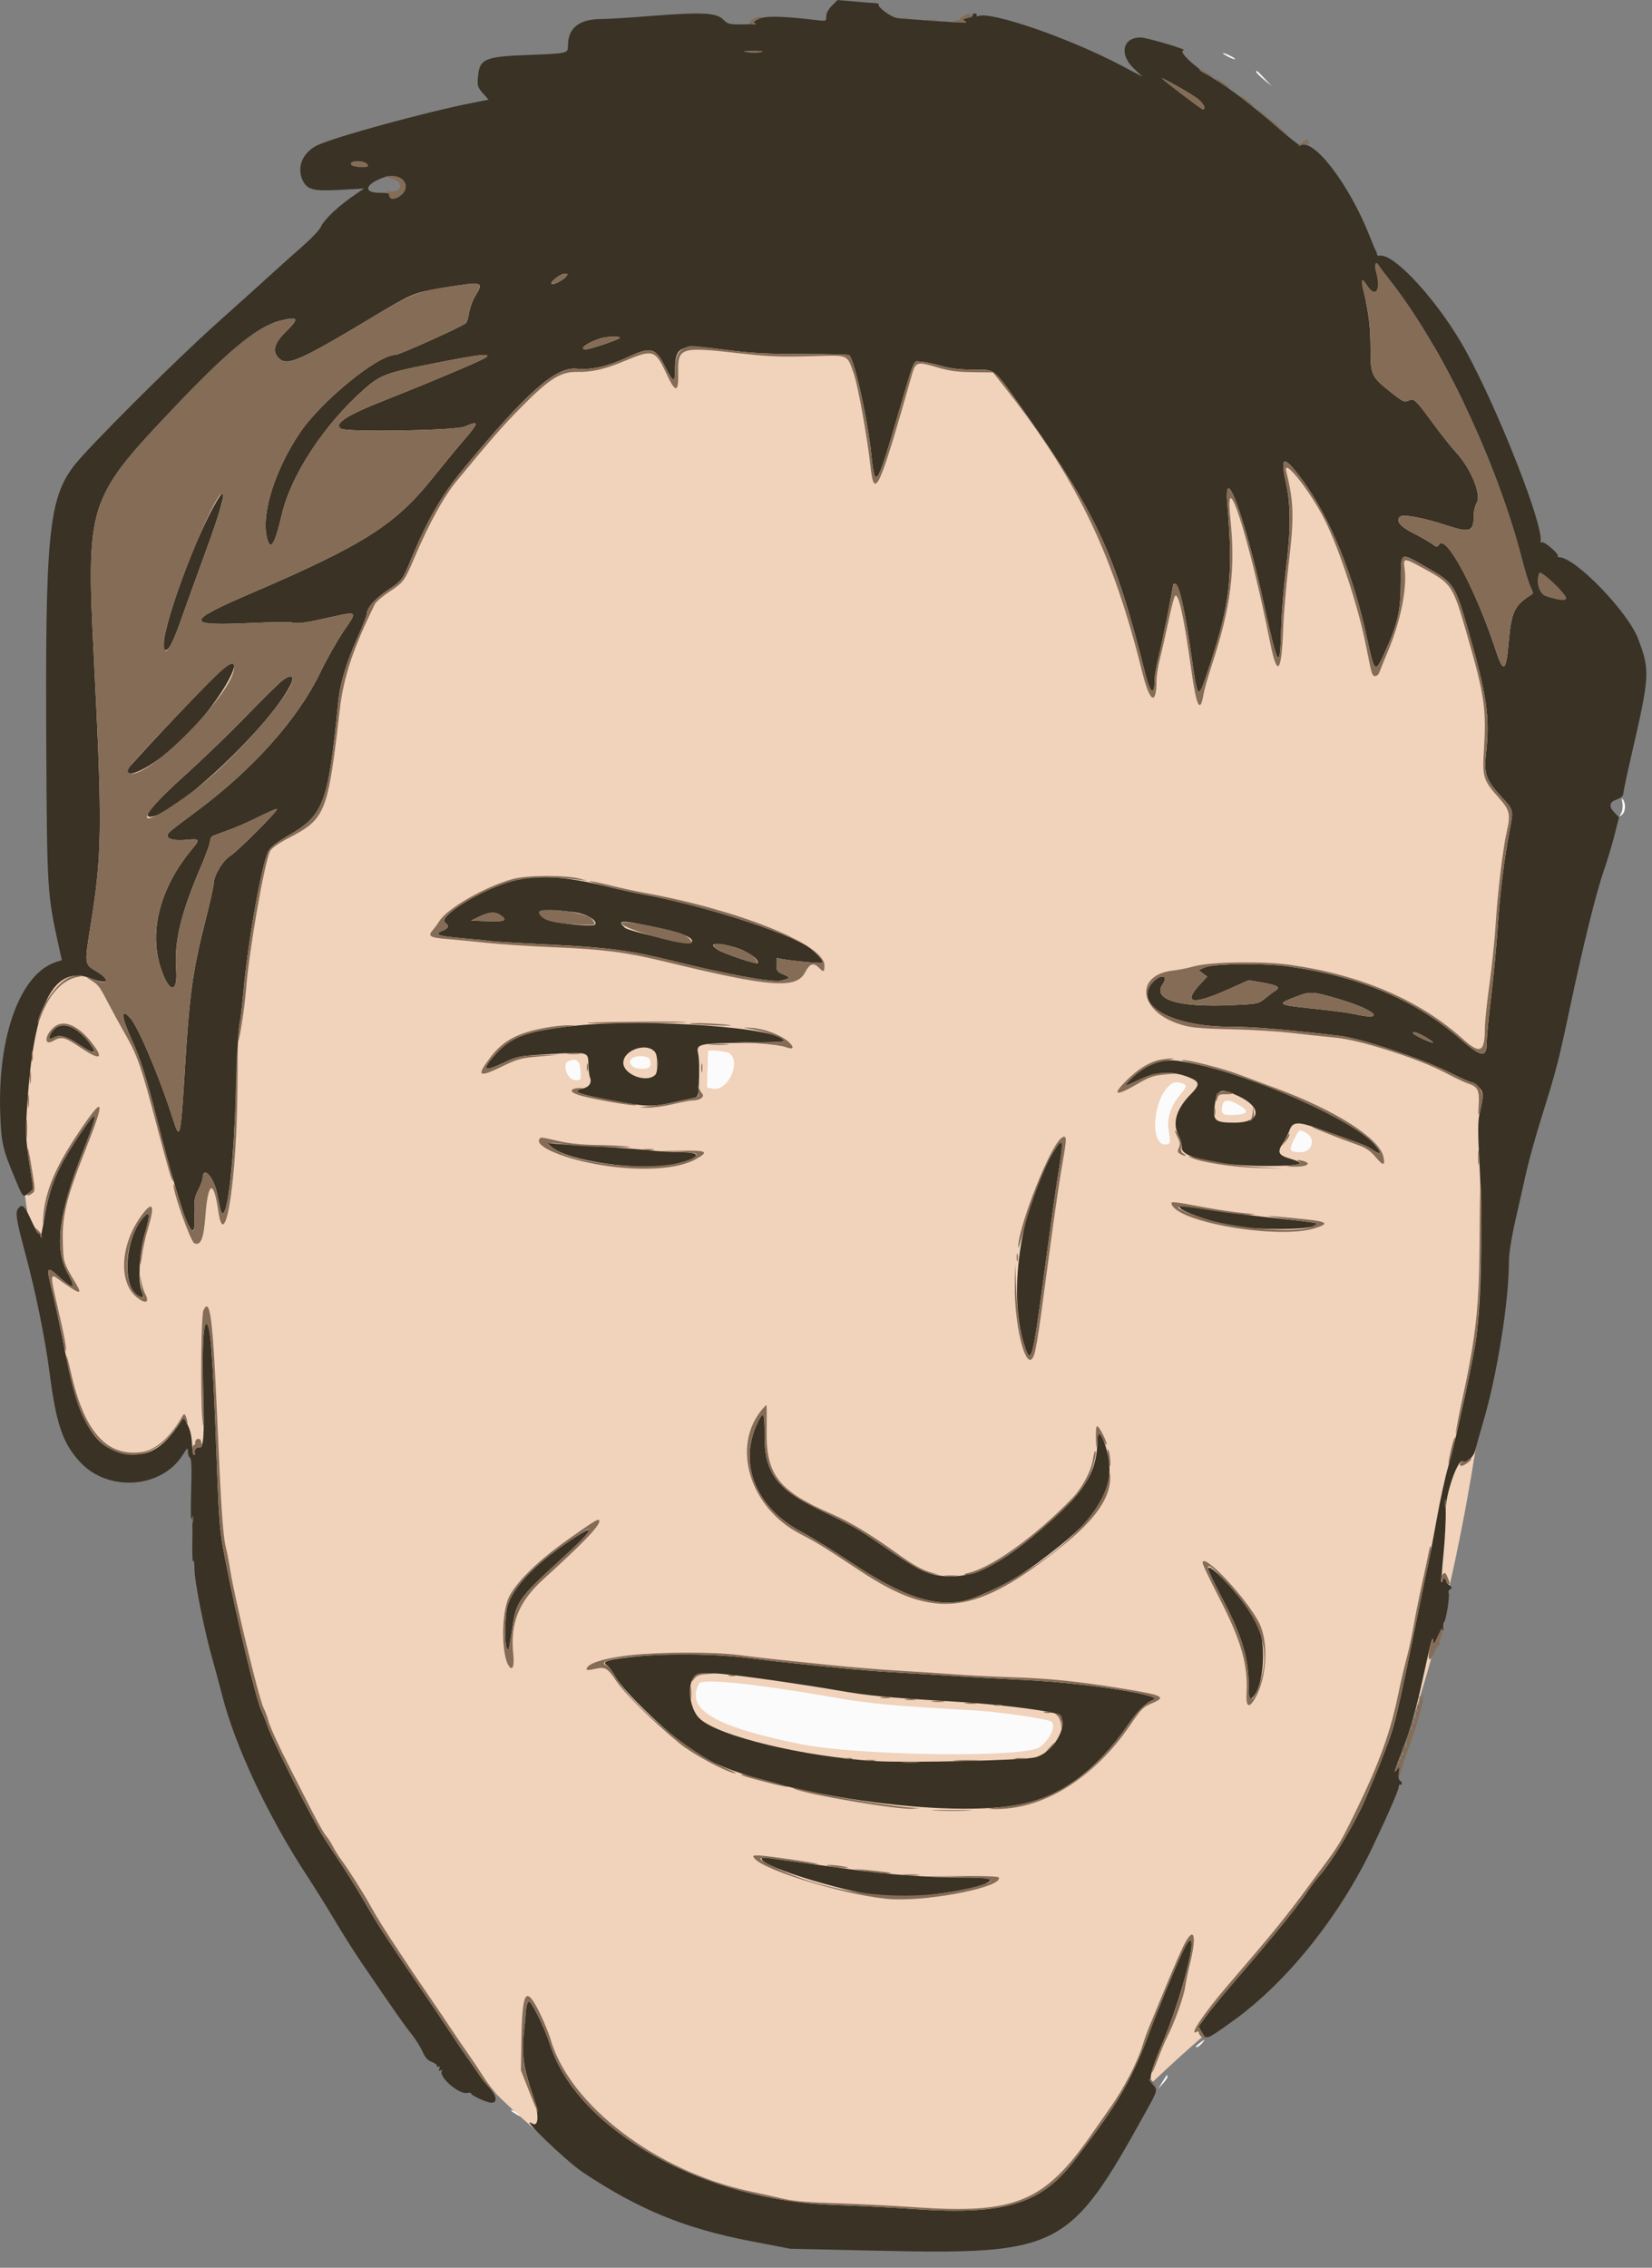
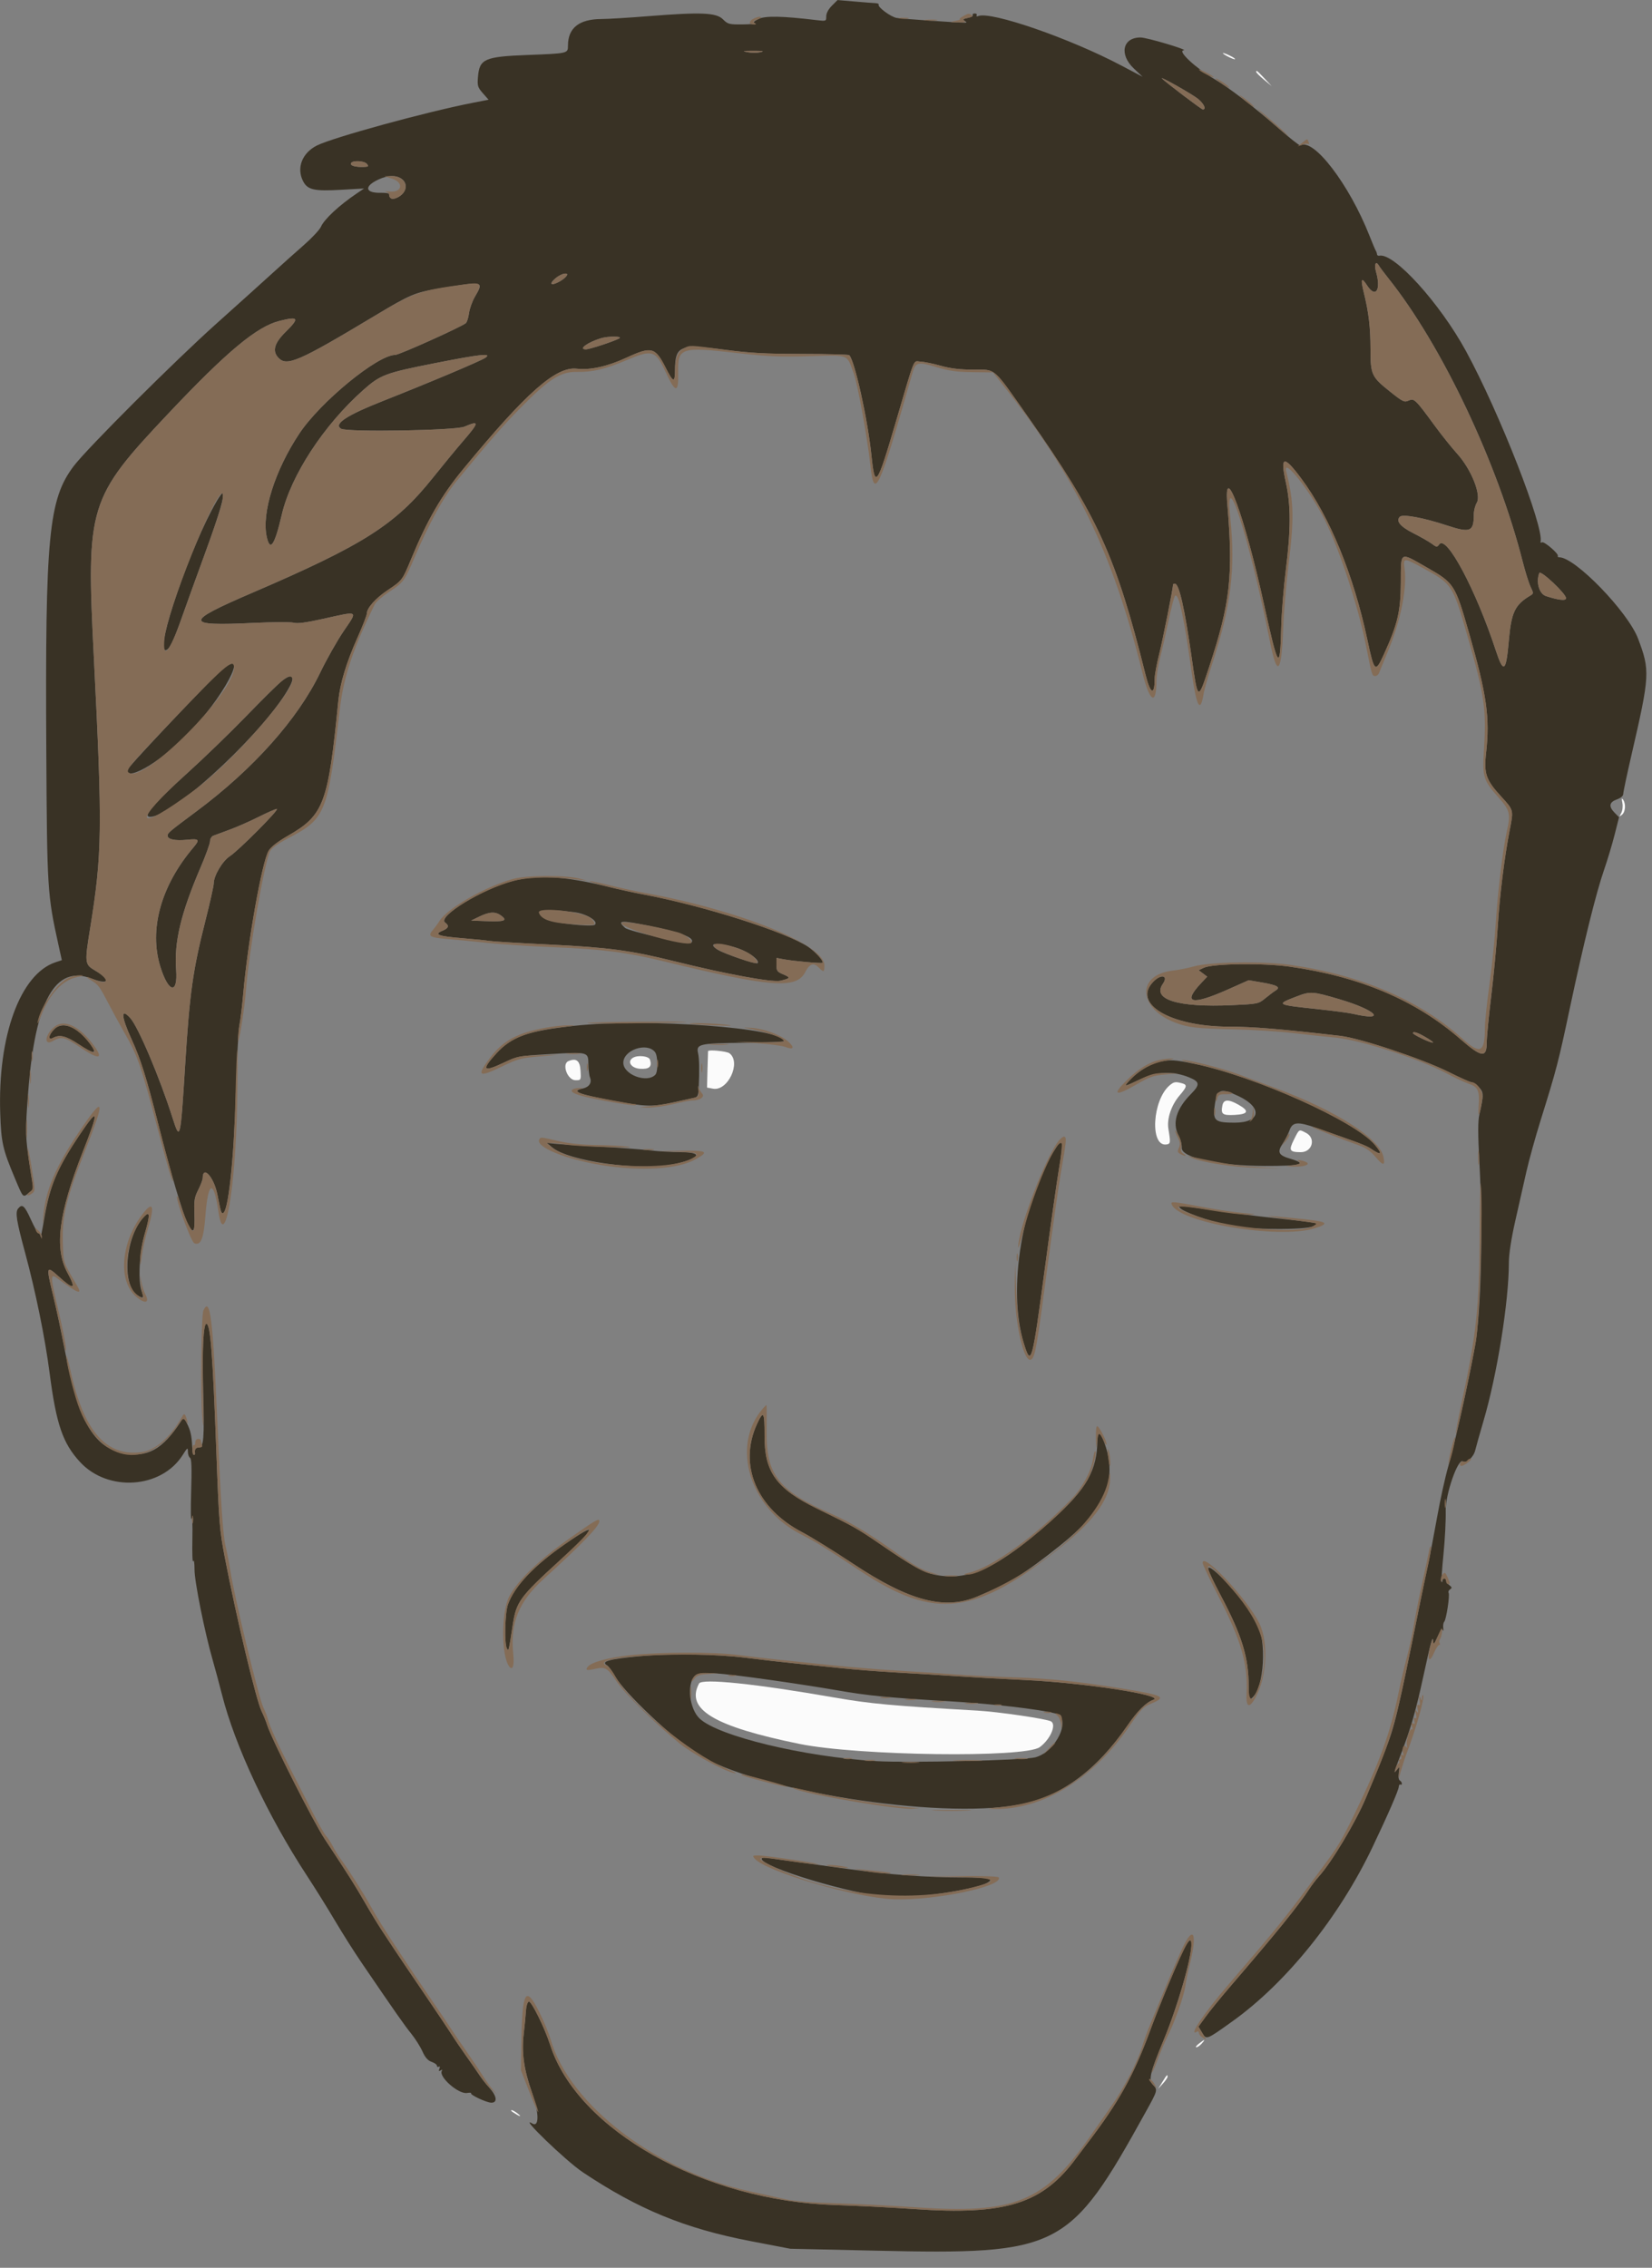
<svg xmlns="http://www.w3.org/2000/svg" xmlns:ns1="http://www.serif.com/" width="100%" height="100%" viewBox="0 0 137 188" version="1.1" xml:space="preserve" style="fill-rule:evenodd;clip-rule:evenodd;stroke-linejoin:round;stroke-miterlimit:2;">
  <rect x="0" y="0" width="137" height="188" fill="#808080" stroke="none" />
  <g transform="matrix(1,0,0,1,-548.582,-738.791)">
    <g id="Face" transform="matrix(0.918,0,0,0.918,616.976,832.431)">
      <g id="face">
        <g id="Face1" ns1:id="Face" transform="matrix(1,0,0,1,-74.5,-102)">
          <clipPath id="_clip1">
            <rect x="0" y="0" width="149" height="204" />
          </clipPath>
          <g clip-path="url(#_clip1)">
            <g transform="matrix(1,0,0,1,-125.362,-44.287)">
              <g id="svgg">
-                 <path d="M129.005,134.526C129.005,134.526 122.613,139.129 132.415,174.216C132.415,174.216 129.961,179.101 142.736,174.947C142.736,174.947 147.763,219.722 179.82,241.248C179.82,241.248 204.343,248.333 217.427,245.276C217.427,245.276 225.584,234.925 237.028,225.665C237.028,225.665 252.181,218.244 258.897,173.638L267.454,111.678L256.272,76.445L218.054,51.496L185.345,49.387L158.259,64.825L132.903,91.31L132.763,131.036C132.763,131.036 128.685,132.209 129.005,134.526Z" style="fill:rgb(241,210,186);" />
                <path id="path0" d="M200.51,44.797C200.194,45.114 200,45.478 200,45.756C200,46.2 199.99,46.204 199.125,46.1C196.047,45.729 194.496,45.697 193.887,45.994C193.487,46.188 193.361,46.32 193.516,46.381C193.645,46.432 193.163,46.48 192.446,46.487C191.224,46.499 191.111,46.47 190.663,46.022C190.062,45.421 188.677,45.364 183.917,45.744C182.175,45.884 180.262,46 179.667,46.003C177.668,46.011 176.667,46.813 176.667,48.404C176.667,49.111 176.681,49.108 173,49.249C169.135,49.398 168.671,49.603 168.537,51.226C168.47,52.032 168.511,52.167 168.979,52.701L169.495,53.289L168.039,53.573C163.842,54.392 155.405,56.705 153.977,57.428C152.644,58.104 152.125,59.458 152.742,60.651C153.142,61.425 153.735,61.56 156.13,61.425L158.25,61.305L157.583,61.755C155.997,62.825 154.651,64.077 154.351,64.762C154.234,65.03 153.537,65.775 152.804,66.417C152.071,67.058 150.821,68.176 150.027,68.901C149.233,69.626 146.933,71.697 144.917,73.502C141.084,76.933 133.223,84.777 132.016,86.376C129.748,89.38 129.432,92.678 129.541,112.167C129.611,124.64 129.639,125.078 130.642,129.621L130.945,130.992L130.377,131.18C127.193,132.231 125.144,137.829 125.38,144.833C125.469,147.481 125.601,148.063 126.713,150.708C127.467,152.502 127.422,152.457 127.982,151.99L128.381,151.658L128.107,149.954C127.639,147.034 127.624,146.515 127.91,142.833C128.547,134.638 130.356,131.403 133.606,132.647C135.236,133.27 135.433,132.797 133.914,131.906C133.014,131.379 132.996,131.222 133.499,128.129C134.589,121.417 134.621,119.123 133.833,103.583C133.142,89.94 133.345,89.278 140.552,81.643C145.839,76.041 148.551,73.779 150.597,73.265C152.337,72.828 152.437,72.999 151.168,74.249C150.137,75.264 149.935,75.982 150.509,76.593C151.268,77.401 152.325,76.94 159.25,72.782C162.461,70.854 162.81,70.706 165.049,70.335C169.093,69.663 169.091,69.662 168.248,71.102C168.018,71.495 167.783,72.157 167.726,72.573C167.669,72.989 167.538,73.393 167.436,73.471C166.926,73.858 161.415,76.333 161.063,76.333C159.473,76.333 154.308,80.567 152.402,83.432C150.198,86.743 148.983,90.585 149.453,92.75C149.756,94.143 150.167,93.542 150.815,90.757C151.64,87.211 154.605,82.677 158.171,79.508C159.716,78.135 160.165,77.966 164.592,77.09C168.776,76.263 169.839,76.148 169.204,76.592C168.805,76.872 164.173,78.825 159.969,80.486C156.65,81.797 155.481,82.57 156.167,82.999C156.69,83.327 166.497,83.163 167.313,82.813C168.684,82.225 168.668,82.406 167.201,84.105C166.579,84.826 165.351,86.317 164.472,87.417C161.078,91.668 158.233,93.479 148.139,97.818C141.974,100.468 141.985,100.837 148.221,100.538C149.979,100.454 151.632,100.446 151.895,100.52C152.23,100.614 153.036,100.507 154.583,100.161C157.799,99.442 157.697,99.381 156.423,101.248C155.829,102.117 154.864,103.823 154.278,105.039C152.261,109.226 148.225,113.746 143.108,117.55C140.633,119.391 140.5,119.503 140.5,119.754C140.5,120.085 141.193,120.228 142.263,120.117C143.367,120.003 143.439,120.098 142.813,120.836C139.898,124.276 138.806,128.217 139.839,131.563C140.577,133.953 141.441,134.126 141.269,131.849C141.08,129.35 141.704,126.749 143.483,122.604C143.951,121.516 144.333,120.455 144.333,120.247C144.333,120.039 144.465,119.817 144.625,119.753C144.785,119.689 145.442,119.447 146.083,119.214C146.725,118.981 147.905,118.463 148.705,118.062C149.505,117.661 150.254,117.333 150.369,117.333C150.65,117.333 146.913,121.092 146.128,121.599C145.46,122.03 144.667,123.366 144.667,124.06C144.667,124.282 144.327,125.803 143.912,127.44C142.779,131.906 142.49,133.961 142.088,140.417C141.661,147.268 141.632,147.393 140.937,145.208C139.788,141.589 137.839,136.996 137.118,136.208C136.241,135.249 136.302,136.082 137.263,138.178C138.055,139.904 138.593,141.609 139.6,145.583C140.741,150.085 141.883,153.951 142.332,154.83C142.823,155.793 142.987,155.542 142.923,153.924C142.875,152.708 142.921,152.417 143.267,151.733C143.487,151.299 143.668,150.825 143.669,150.68C143.681,149.463 144.69,150.589 145.001,152.167C145.316,153.762 145.337,153.833 145.485,153.833C145.971,153.833 146.486,149.056 146.67,142.833C146.755,139.946 146.898,137.246 146.987,136.833C147.075,136.421 147.231,135.146 147.332,134C147.741,129.346 149.019,122.155 149.62,121.121C149.828,120.763 150.426,120.299 151.409,119.734C154.617,117.89 155.009,116.834 155.92,107.583C156.077,105.997 156.646,104.118 157.655,101.857C158.12,100.815 158.5,99.836 158.5,99.681C158.5,99.19 159.28,98.316 160.369,97.585C161.709,96.686 161.696,96.703 162.511,94.738C163.971,91.214 165.23,89.04 167.177,86.676C172.908,79.722 175.579,77.36 177.467,77.58C178.677,77.72 180.241,77.374 181.94,76.588C184.215,75.537 184.553,75.623 185.498,77.496C186.177,78.841 186.333,78.882 186.336,77.718C186.341,75.52 186.766,75.339 190.729,75.853C193.182,76.172 194.522,76.246 197.861,76.248C200.122,76.249 202.019,76.297 202.077,76.355C202.573,76.85 203.749,82.154 204.084,85.417C204.398,88.463 204.561,88.241 206.265,82.454C208.081,76.284 207.826,76.913 208.5,76.938C208.821,76.949 209.646,77.116 210.333,77.31C211.225,77.56 212.068,77.662 213.273,77.664C215.374,77.667 214.999,77.342 218.265,81.986C224.512,90.867 226.175,94.518 228.844,105.208C229.286,106.981 229.667,107.143 229.667,105.558C229.667,105.239 229.85,104.251 230.074,103.364C230.386,102.125 231.333,97.382 231.333,97.056C231.333,97.025 231.41,97 231.504,97C231.874,97 232.378,99.218 233.001,103.583C233.579,107.629 233.564,107.621 234.596,104.497C236.5,98.73 236.774,96.268 236.231,89.792C235.892,85.749 237.795,90.909 239.503,98.667C240.857,104.814 240.996,105.004 241.101,100.851C241.133,99.604 241.32,97.308 241.516,95.75C241.973,92.125 241.974,89.896 241.52,87.854C240.983,85.443 241.32,85.356 242.914,87.497C245.487,90.952 247.638,96.201 248.887,102.07C249.511,105.001 249.599,105.079 250.373,103.38C251.622,100.637 251.889,99.502 251.904,96.877C251.919,94.019 251.767,94.107 254.25,95.522C256.726,96.934 256.804,97.055 258.059,101.417C259.681,107.055 259.971,109.106 259.604,112.333C259.4,114.122 259.609,114.73 260.921,116.159C262.12,117.466 262.101,117.394 261.742,119.25C261.252,121.779 260.838,125.133 260.658,128.021C260.558,129.613 260.295,132.41 260.072,134.236C259.849,136.062 259.667,137.951 259.667,138.435C259.667,139.845 259.194,139.783 257.288,138.123C253.258,134.613 248.204,132.468 241.867,131.578C239.46,131.24 234.915,131.297 234.113,131.676L233.643,131.898L234.03,132.189L234.417,132.481L233.895,133.032C232.142,134.884 232.979,135.107 236.24,133.657L238.162,132.802L239.373,133.01C240.743,133.245 241.075,133.438 240.604,133.726C240.432,133.831 240.008,134.148 239.662,134.432C239.041,134.939 238.997,134.948 236.641,135.055C231.764,135.275 229.412,134.55 230.405,133.132C230.928,132.386 230.274,132.21 229.576,132.909C227.576,134.909 231.052,136.991 236.399,136.997C238.561,137 241.028,137.204 246.437,137.827C248.243,138.035 253.859,139.907 256.234,141.093C257.234,141.592 258.142,142 258.252,142C258.361,142 258.657,142.191 258.909,142.424C259.405,142.884 259.414,143.122 259.005,144.917C258.861,145.544 258.863,146.657 259.012,149.417C259.332,155.359 259.149,162.828 258.608,165.833C258.025,169.073 256.775,174.694 256.18,176.75C255.914,177.667 255.462,179.729 255.175,181.333C254.888,182.938 254.515,184.887 254.346,185.667C254.177,186.446 253.88,187.871 253.685,188.833C251.565,199.29 251.398,199.994 250.471,202.417C249.996,203.66 249.726,204.322 248.739,206.667C247.813,208.864 245.658,212.459 244.492,213.75C244.243,214.025 243.862,214.522 243.645,214.854C242.627,216.41 240.734,218.746 236.463,223.716C235.613,224.706 234.627,225.918 234.272,226.408L233.628,227.3L233.933,227.817C234.345,228.514 234.299,228.531 236.695,226.818C241.554,223.346 246.332,217.409 249.337,211.111C250.729,208.195 251.702,205.96 251.721,205.637C251.731,205.484 251.797,205.394 251.869,205.439C251.941,205.483 252,205.445 252,205.353C252,205.261 251.917,205.135 251.815,205.072C251.704,205.003 251.668,204.716 251.724,204.354C251.811,203.797 251.799,203.775 251.576,204.074C251.223,204.544 251.267,204.367 251.933,202.639C252.798,200.393 253.267,198.767 253.921,195.75C254.629,192.486 254.794,191.897 254.829,192.5C254.849,192.843 254.921,192.77 255.235,192.083C255.478,191.553 255.648,191.341 255.704,191.5C255.751,191.637 255.767,191.555 255.738,191.316C255.708,191.077 255.749,190.815 255.827,190.733C256.013,190.536 256.348,188.325 256.222,188.121C256.168,188.034 256.227,187.895 256.354,187.812C256.543,187.687 256.532,187.621 256.292,187.437C256.131,187.314 256,187.128 256,187.023C256,186.919 255.925,186.833 255.833,186.833C255.742,186.833 255.667,186.921 255.667,187.028C255.667,187.135 255.633,187.188 255.591,187.146C255.549,187.105 255.625,185.975 255.759,184.636C255.893,183.297 255.983,181.538 255.959,180.726C255.918,179.284 257.057,175.976 257.502,176.251C257.831,176.455 258.47,175.889 258.626,175.255C258.718,174.886 259.057,173.683 259.38,172.583C260.615,168.382 261.665,161.814 261.668,158.265C261.668,157.529 261.882,156.141 262.234,154.583C262.544,153.208 262.996,151.21 263.237,150.142C263.478,149.074 264.059,146.974 264.527,145.475C265.967,140.866 266.133,140.232 267.172,135.333C268.411,129.489 269.541,124.925 270.268,122.829C270.571,121.956 270.999,120.531 271.219,119.663L271.619,118.083L271.226,117.686C270.662,117.114 270.723,116.728 271.417,116.477C271.785,116.344 272,116.157 272,115.97C272,115.807 272.336,114.219 272.747,112.441C274.404,105.261 274.428,104.838 273.338,101.956C272.423,99.537 267.654,94.611 266.227,94.611C266.11,94.611 266.048,94.557 266.089,94.49C266.202,94.308 264.845,93.14 264.656,93.257C264.566,93.312 264.508,93.296 264.528,93.221C264.871,91.912 260.821,81.549 257.797,76C255.427,71.651 251.294,67.097 249.969,67.374C249.857,67.397 249.761,67.342 249.755,67.25C249.749,67.158 249.698,67.008 249.642,66.917C249.585,66.825 249.332,66.225 249.079,65.583C247.245,60.927 244.003,56.694 242.828,57.42C242.767,57.458 241.899,56.775 240.9,55.904C238.637,53.929 236.39,52.203 235.083,51.436C233.359,50.423 231.686,48.861 232.289,48.826C232.77,48.799 228.964,47.667 228.39,47.667C226.769,47.667 226.442,49.2 227.792,50.474L228.583,51.22L226.667,50.207C222.024,47.751 214.902,45.285 213.741,45.73C213.593,45.787 213.526,45.759 213.585,45.665C213.641,45.574 213.565,45.5 213.417,45.5C213.268,45.5 213.188,45.566 213.237,45.646C213.287,45.727 213.085,45.842 212.789,45.901C212.366,45.987 212.304,46.044 212.5,46.169C212.719,46.308 212.717,46.329 212.484,46.331C211.893,46.336 206.879,45.987 206.371,45.905C205.836,45.819 204.603,44.904 204.735,44.692C204.771,44.632 204.64,44.576 204.442,44.567C204.245,44.558 203.394,44.492 202.552,44.419L201.021,44.287L200.51,44.797M194.056,48.993C193.766,49.062 193.241,49.063 192.889,48.995C192.356,48.892 192.443,48.871 193.417,48.87C194.293,48.868 194.452,48.899 194.056,48.993M233.586,53.212C234.128,53.659 234.357,54.167 234.017,54.167C233.893,54.167 230.599,51.669 230.333,51.374C230.098,51.112 233.089,52.803 233.586,53.212M158.5,59.083C158.674,59.293 158.644,59.337 158.312,59.353C157.465,59.395 156.933,59.243 157.083,59.001C157.242,58.743 158.267,58.802 158.5,59.083M161.63,60.426C162.255,60.864 162.088,61.693 161.291,62.105C160.803,62.358 160.512,62.244 160.503,61.798C160.501,61.732 160.163,61.686 159.751,61.694C158.31,61.723 158.224,61.096 159.583,60.477C160.406,60.103 161.142,60.085 161.63,60.426M250.766,69.396C255.6,75.436 260.65,86.085 262.926,95.043C263.154,95.937 263.469,96.941 263.628,97.274C263.905,97.855 263.904,97.888 263.607,98.065C262.202,98.904 261.885,99.575 261.658,102.19C261.416,104.974 261.181,105.143 260.487,103.029C258.685,97.547 256.027,92.554 255.38,93.439C255.179,93.713 255.14,93.71 254.697,93.382C254.438,93.191 253.694,92.766 253.043,92.438C251.856,91.84 251.436,91.331 251.817,90.949C252.077,90.689 253.954,91.035 256.059,91.73C258.192,92.435 258.5,92.308 258.5,90.723C258.5,90.4 258.621,89.929 258.77,89.678C259.19,88.968 258.267,86.663 257.003,85.264C256.497,84.704 255.596,83.58 255,82.767C253.218,80.334 253.11,80.23 252.613,80.456C252.222,80.634 252.087,80.569 250.922,79.639C249.256,78.309 249.167,78.114 249.165,75.8C249.164,73.845 249.004,72.493 248.56,70.697C248.25,69.442 248.339,69.256 248.863,70.065C249.627,71.245 250.138,70.477 249.671,68.85C249.482,68.191 249.637,67.785 249.905,68.24C250.003,68.406 250.391,68.927 250.766,69.396M176.491,69.261C176.199,69.613 175.329,70.051 175.193,69.915C175.023,69.745 175.976,69 176.363,69C176.657,69 176.676,69.038 176.491,69.261M181.305,74.839C180.881,75.087 178.622,75.831 178.292,75.832C177.564,75.835 178.428,75.198 179.657,74.825C180.313,74.626 181.651,74.638 181.305,74.839M144.933,89.542C142.583,93.556 139.336,103 140.305,103C140.628,103 141.018,102.229 141.76,100.122C142.155,99.001 143.123,96.321 143.912,94.167C145.205,90.636 145.723,88.833 145.446,88.833C145.392,88.833 145.161,89.152 144.933,89.542M266.833,98.306C266.833,98.558 266.164,98.487 265.018,98.113C264.404,97.912 264.097,96.857 264.413,96.032C264.528,95.733 266.833,97.898 266.833,98.306M144.939,105.208C143.198,106.883 136.833,113.653 136.833,113.831C136.833,114.935 140.293,112.795 142.68,110.214C146.115,106.501 148.047,102.22 144.939,105.208M150.8,105.794C150.481,106.047 149.027,107.484 147.569,108.986C146.11,110.489 143.754,112.767 142.333,114.05C138.983,117.074 138.064,118.205 139.101,118.03C141.517,117.622 149.7,109.86 151.568,106.203C152.044,105.271 151.693,105.084 150.8,105.794M171.667,123.845C168.94,124.558 164.851,127.068 165.566,127.591C165.964,127.882 165.893,128.102 165.324,128.337C164.522,128.669 164.947,128.829 167.096,129.004C168.189,129.092 169.308,129.205 169.583,129.254C169.858,129.303 172.296,129.451 175,129.582C180.311,129.84 182.333,130.109 186.25,131.082C190.947,132.248 195.11,133.014 195.849,132.848C196.767,132.642 196.802,132.561 196.101,132.268C195.565,132.044 195.5,131.951 195.5,131.403L195.5,130.79L196.125,130.908C197,131.074 199.568,131.306 199.656,131.227C199.8,131.096 199.036,130.239 198.376,129.792C196.417,128.465 188.761,126.027 183.583,125.081C182.758,124.931 181.221,124.594 180.167,124.334C176.419,123.409 173.892,123.263 171.667,123.845M177.249,126.661C178.337,126.801 179.426,127.463 179.103,127.786C178.852,128.037 175.13,127.608 174.632,127.271C173.488,126.496 174.369,126.29 177.249,126.661M170.666,126.993C171.231,127.427 170.923,127.529 169.235,127.465L167.917,127.416L168.667,127.053C169.603,126.6 170.133,126.584 170.666,126.993M184,127.898C187.045,128.524 188.223,128.999 187.793,129.43C187.61,129.613 182.154,128.373 181.822,128.074C181.067,127.39 181.399,127.363 184,127.898M191.746,129.832C192.863,130.152 194.062,130.994 193.789,131.267C193.666,131.39 190.803,130.421 190.208,130.056C189.232,129.456 190.026,129.34 191.746,129.832M246.342,134.514C249.712,135.508 250.7,136.56 247.583,135.837C247.217,135.752 245.792,135.563 244.417,135.417C240.61,135.012 240.591,135 242.5,134.266C243.732,133.793 243.938,133.806 246.342,134.514M177.25,136.919C173.041,137.376 171.595,137.886 170.208,139.403C168.812,140.931 168.982,141.142 170.883,140.239C172.092,139.665 172.229,139.639 174.934,139.479C178.514,139.268 178.497,139.263 178.512,140.378C178.518,140.858 178.584,141.4 178.657,141.583C178.847,142.056 178.586,142.455 178.001,142.583C176.908,142.823 177.565,143.087 180.75,143.685C183.654,144.231 184.309,144.25 186.127,143.846C187.02,143.648 187.906,143.453 188.096,143.414C188.38,143.354 188.448,143.201 188.477,142.546C188.552,140.891 188.534,139.9 188.419,139.39C188.232,138.561 188.539,138.491 192.584,138.452C194.554,138.432 196.166,138.367 196.166,138.307C196.173,137.11 183.826,136.205 177.25,136.919M130.262,137.223C129.736,137.749 129.665,138.268 130.156,138.006C130.757,137.684 131.334,137.831 132.491,138.601C133.868,139.516 134.199,139.503 133.506,138.56C132.368,137.013 131.025,136.46 130.262,137.223M254.11,137.924C254.917,138.396 255.049,138.574 254.416,138.333C253.811,138.103 253,137.671 253,137.579C253,137.393 253.436,137.529 254.11,137.924M184.521,139.276C184.802,139.613 184.824,141.076 184.553,141.347C183.776,142.124 181.667,141.326 181.667,140.256C181.667,139.104 183.777,138.379 184.521,139.276M230.15,140.156C229.363,140.309 228.226,140.99 227.509,141.736C226.798,142.475 226.834,142.475 228.406,141.728C229.845,141.045 231.356,140.992 232.779,141.574C233.759,141.976 233.785,142.229 232.935,143.092C231.636,144.409 231.247,145.684 231.809,146.785C231.997,147.155 232.136,147.671 232.118,147.932C232.053,148.828 235.405,149.563 239.617,149.575C242.852,149.584 243.54,149.396 241.951,148.934C240.846,148.613 240.711,148.344 241.247,147.534C241.471,147.195 241.74,146.672 241.844,146.374C242.118,145.589 242.573,145.546 244.286,146.144C248.127,147.483 248.779,147.73 249.167,147.994C250.156,148.67 250.295,148.543 249.544,147.651C247.744,145.512 238.684,141.458 233.209,140.342C231.451,139.984 231.13,139.964 230.15,140.156M237.252,143.272C239.446,144.311 239.244,145.667 236.895,145.667C235.129,145.667 234.92,145.497 235.083,144.196C235.28,142.617 235.589,142.485 237.252,143.272M132.561,146.75C130.509,149.805 129.855,151.358 129.342,154.406C129.171,155.42 129.024,156.119 129.015,155.958C129.007,155.798 128.936,155.667 128.858,155.667C128.78,155.667 128.461,155.105 128.15,154.418C127.575,153.151 127.37,152.971 127.003,153.414C126.721,153.753 126.836,154.492 127.628,157.417C128.572,160.901 129.433,165.122 129.838,168.258C130.439,172.904 131.028,174.624 132.597,176.319C135.119,179.043 139.937,178.713 141.857,175.686C142.293,174.998 142.333,174.972 142.333,175.374C142.333,175.616 142.42,175.867 142.525,175.932C142.664,176.018 142.692,176.865 142.627,178.984C142.578,180.597 142.593,181.692 142.661,181.417C142.729,181.142 142.764,181.967 142.738,183.25C142.711,184.533 142.745,185.444 142.812,185.274C142.882,185.095 142.932,185.41 142.931,186.024C142.929,187.11 143.859,191.734 144.581,194.226C144.797,194.973 145.172,196.365 145.414,197.32C146.587,201.952 149.55,208.266 153.086,213.667C153.836,214.813 154.981,216.65 155.631,217.75C156.28,218.85 157.36,220.555 158.031,221.539C161.095,226.034 161.867,227.139 162.495,227.917C162.865,228.375 163.325,229.102 163.518,229.532C163.768,230.087 164.009,230.362 164.351,230.481C164.616,230.574 164.833,230.733 164.833,230.834C164.833,230.936 164.907,230.974 164.998,230.918C165.096,230.857 165.118,230.932 165.053,231.102C164.973,231.311 165.002,231.351 165.164,231.252C165.304,231.165 165.345,231.18 165.275,231.293C164.955,231.81 166.761,233.406 167.537,233.292C167.79,233.255 167.96,233.263 167.913,233.309C167.777,233.446 169.321,234.167 169.751,234.167C170.321,234.167 170.241,233.558 169.575,232.833C169.28,232.512 168.862,231.978 168.645,231.646C168.428,231.314 167.912,230.569 167.5,229.991C167.087,229.413 166.525,228.584 166.25,228.149C165.975,227.714 164.775,225.926 163.583,224.174C162.392,222.423 161.229,220.701 161,220.348C160.771,219.995 160.289,219.266 159.93,218.728C159.571,218.19 158.889,217.075 158.414,216.25C157.417,214.517 156.896,213.692 154.695,210.361C153.664,208.802 149.919,201.391 149.501,200.083C149.384,199.717 149.156,199.154 148.995,198.832C148.512,197.87 146.714,190.359 145.669,184.938C145.196,182.488 145.14,181.801 144.911,175.605C144.573,166.475 144.369,163.833 144.002,163.833C143.728,163.833 143.619,166.118 143.715,169.835C143.828,174.194 143.765,175 143.311,175C143.032,175 142.923,175.179 142.98,175.542C142.991,175.61 142.944,175.667 142.875,175.667C142.806,175.667 142.737,175.348 142.721,174.958C142.679,173.943 142.569,173.45 142.241,172.816L141.952,172.258L141.684,172.668C140.033,175.201 138.629,175.959 136.439,175.505C133.807,174.958 132.434,172.541 131.239,166.35C130.91,164.645 130.422,162.352 130.154,161.254C129.508,158.607 129.53,158.536 130.673,159.57C132.044,160.808 132.267,160.715 131.461,159.238C130.246,157.011 130.64,153.88 132.837,148.301C134.333,144.502 134.279,144.195 132.561,146.75M175.239,147.898C176.722,149.151 183.217,150.056 186.194,149.425C188.612,148.913 188.973,148.334 186.875,148.332C186.073,148.331 184.779,148.255 184,148.162C183.221,148.069 181.158,147.917 179.417,147.824C177.675,147.731 175.912,147.617 175.5,147.571L174.75,147.485L175.239,147.898M220.793,147.875C217.69,152.61 216.345,160.725 217.852,165.606C218.51,167.734 218.599,167.414 219.748,158.821C220.267,154.932 220.836,150.925 221.011,149.917C221.449,147.399 221.4,146.947 220.793,147.875M231.971,153.382C232.245,153.712 234.511,154.534 236.25,154.934C238.003,155.338 243.344,155.389 244,155.009L244.417,154.767L243.75,154.659C243.383,154.599 241.883,154.425 240.417,154.271C238.95,154.117 236.662,153.831 235.333,153.636C231.406,153.061 231.724,153.085 231.971,153.382M138.364,154.172C136.679,155.979 136.323,160.3 137.781,161.255C138.301,161.596 138.392,161.509 138.159,160.898C137.813,159.993 137.943,157.395 138.416,155.765C138.934,153.983 138.92,153.575 138.364,154.172M193.74,172.891C192.052,176.579 193.706,180.513 197.851,182.664C198.62,183.064 200.675,184.336 202.417,185.491C207.5,188.862 210.665,189.701 213.633,188.464C216.559,187.245 217.93,186.4 221.147,183.835C225.062,180.712 226.253,178.13 225.251,174.943C224.86,173.699 224.501,173.379 224.497,174.271C224.485,177.048 223.523,178.751 220.388,181.55C215.62,185.808 213.007,187.056 209.976,186.522C208.824,186.319 207.946,185.839 204.881,183.735C202.813,182.317 202.504,182.142 199.156,180.511C195.504,178.73 194.411,177.217 194.425,173.958C194.434,171.766 194.33,171.604 193.74,172.891M176.42,183.708C173.602,185.655 171.826,187.534 171.243,189.186C170.973,189.953 170.911,192.768 171.156,193.155C171.316,193.409 171.299,193.479 171.681,191C172.001,188.925 172.318,188.492 175.952,185.177C179.307,182.116 179.471,181.601 176.42,183.708M234.5,185.946C234.5,186.093 234.992,187.141 235.593,188.275C237.559,191.98 238.167,193.953 238.167,196.628C238.167,197.866 238.172,197.88 238.493,197.59C239.57,196.615 239.81,192.5 238.892,190.75C237.965,188.982 234.5,185.192 234.5,185.946M183.167,193.846C180.376,194.109 179.606,194.322 180.192,194.669C180.343,194.758 180.696,195.237 180.975,195.732C181.781,197.16 186.077,201.219 188.277,202.63C193.494,205.978 210.042,208.61 217.396,207.261C221.132,206.576 224.381,204.205 227.224,200.088C228.132,198.772 228.892,198.02 229.55,197.784C230.672,197.382 223.275,196.246 217.917,195.997C215.9,195.903 213.125,195.748 211.75,195.653C210.375,195.558 207.975,195.41 206.417,195.325C204.858,195.239 202.571,195.061 201.333,194.929C200.096,194.796 198.221,194.603 197.167,194.498C196.112,194.394 194.103,194.164 192.702,193.988C190.023,193.65 185.889,193.589 183.167,193.846M195.083,196.012C197.008,196.284 199.633,196.691 200.917,196.915C203.77,197.414 205.504,197.585 211.083,197.915C215.039,198.148 219.122,198.618 220.708,199.021C222.216,199.405 220.793,202.483 218.877,202.983C217.857,203.249 207.409,203.495 204.5,203.322C197.995,202.934 190.255,201.07 188.567,199.485C187.649,198.622 187.384,196.442 188.101,195.646C188.499,195.204 189.887,195.276 195.083,196.012M194.167,212.145C194.167,212.9 202.353,215.362 205.667,215.605C207.791,215.76 213.327,214.961 214.509,214.328C215.233,213.941 214.77,213.833 212.375,213.832C209.111,213.829 205.739,213.582 202.083,213.077C200.433,212.849 198.221,212.548 197.167,212.407C196.112,212.267 195.006,212.109 194.708,212.057C194.37,211.998 194.167,212.031 194.167,212.145M232.156,220.625C231.266,222.572 229.989,225.675 229.224,227.75C227.762,231.712 226.422,234.118 223.666,237.732C223.254,238.272 222.773,238.909 222.598,239.148C219.548,243.307 216.224,244.355 207.917,243.774C205.9,243.633 202.718,243.471 200.845,243.413C188.91,243.044 177.511,236.643 175.051,228.929C174.571,227.423 173.356,224.965 173.129,225.039C173.009,225.079 172.898,225.43 172.873,225.846C172.849,226.252 172.759,227.191 172.674,227.934C172.471,229.697 172.675,231.126 173.449,233.347C174.069,235.128 174.064,236.432 173.439,236.046C172.145,235.247 176.481,239.429 178,240.444C183.023,243.801 187.245,245.534 193.167,246.669L196.75,247.357L204.443,247.53C221.119,247.906 221.962,247.474 228.863,235C229.953,233.029 229.954,233.026 229.51,232.549C229.099,232.108 229.257,231.44 230.452,228.583C231.713,225.569 233.008,221.104 233.001,219.792C232.999,219.195 232.655,219.534 232.156,220.625" style="fill:rgb(57,50,37);" />
                <path id="path3" d="M235.833,49.082C235.833,49.196 236.854,49.702 236.93,49.625C236.966,49.589 236.734,49.435 236.415,49.283C236.095,49.13 235.833,49.04 235.833,49.082M238.847,50.792C238.855,50.86 239.174,51.176 239.556,51.492L240.25,52.068L239.591,51.367C238.914,50.647 238.823,50.577 238.847,50.792M271.918,116.782C271.978,117.088 271.935,117.477 271.817,117.699C271.631,118.048 271.637,118.063 271.889,117.855C272.2,117.598 272.252,116.88 271.987,116.5C271.857,116.313 271.84,116.385 271.918,116.782M189.323,139.208C189.317,139.231 189.293,139.981 189.271,140.873L189.23,142.497L189.764,142.597C191.117,142.851 192.349,140.199 191.25,139.396C190.997,139.211 189.363,139.052 189.323,139.208M182.527,139.813C181.985,140.157 182.38,140.748 183.187,140.8C184.014,140.853 184.277,140.61 184.076,139.977C183.97,139.643 182.963,139.537 182.527,139.813M176.708,140.107C176.081,140.371 176.623,141.833 177.348,141.833C177.85,141.833 177.851,141.832 177.8,140.958C177.749,140.063 177.42,139.807 176.708,140.107M231.025,142.292C229.454,143.619 229.219,147.849 230.728,147.634C231.105,147.58 231.117,147.485 230.909,146.227C230.758,145.314 231.171,144.083 231.922,143.205C232.6,142.414 232.632,142.241 232.125,142.105C231.549,141.951 231.398,141.976 231.025,142.292M235.787,144.114C235.635,144.908 235.781,145.019 236.896,144.966C238.131,144.906 238.245,144.613 237.25,144.05C236.334,143.531 235.894,143.55 235.787,144.114M242.252,147.194C241.76,148.174 241.843,148.327 242.869,148.331C243.914,148.335 244.259,147.062 243.342,146.588C242.686,146.249 242.742,146.218 242.252,147.194M188.511,196.312C187.265,198.64 189.832,200.185 197.577,201.767C202.859,202.846 217.956,203.048 219.292,202.058C220.238,201.358 220.813,200.046 220.311,199.736C219.947,199.512 215.568,198.869 213.667,198.761C205.938,198.323 203.992,198.146 200.75,197.581C193.582,196.331 188.768,195.832 188.511,196.312M233.667,228.833C233.438,229.013 233.332,229.161 233.433,229.163C233.533,229.165 233.751,229.017 233.917,228.833C234.297,228.413 234.204,228.413 233.667,228.833M230.366,232.294L229.981,232.917L230.407,232.449C230.642,232.192 230.833,231.911 230.833,231.824C230.833,231.573 230.773,231.633 230.366,232.294M171.667,235.008C172.245,235.401 172.574,235.515 172.167,235.182C171.938,234.994 171.675,234.84 171.583,234.84C171.492,234.839 171.529,234.915 171.667,235.008" style="fill:rgb(251,251,251);" />
-                 <path id="path8" d="M212.333,45.764C212.104,45.891 211.992,46.006 212.083,46.019C212.175,46.033 211.987,46.099 211.667,46.167C211.113,46.283 211.125,46.29 211.917,46.309C212.504,46.322 212.676,46.281 212.5,46.169C212.304,46.045 212.371,45.986 212.805,45.898C213.194,45.82 213.294,45.744 213.138,45.646C212.868,45.474 212.852,45.476 212.333,45.764M193.455,45.956C192.974,46.198 192.981,46.502 193.468,46.497C193.691,46.495 193.702,46.465 193.523,46.351C193.353,46.243 193.413,46.168 193.765,46.051C194.023,45.965 194.162,45.856 194.075,45.809C193.988,45.762 193.709,45.828 193.455,45.956M206.625,45.951C206.831,45.991 207.169,45.991 207.375,45.951C207.581,45.911 207.412,45.879 207,45.879C206.588,45.879 206.419,45.911 206.625,45.951M208.961,46.121C209.261,46.158 209.711,46.157 209.961,46.119C210.212,46.081 209.967,46.051 209.417,46.052C208.867,46.053 208.662,46.084 208.961,46.121M192.889,48.995C193.241,49.063 193.766,49.062 194.056,48.993C194.452,48.899 194.293,48.868 193.417,48.87C192.443,48.871 192.356,48.892 192.889,48.995M233.667,50.577C233.667,50.622 233.967,50.813 234.333,51C234.7,51.187 235,51.303 235,51.257C235,51.211 234.7,51.02 234.333,50.833C233.967,50.646 233.667,50.531 233.667,50.577M230.333,51.374C230.599,51.669 233.893,54.167 234.017,54.167C234.357,54.167 234.128,53.659 233.586,53.212C233.089,52.803 230.098,51.112 230.333,51.374M235.167,51.385C235.167,51.424 235.485,51.666 235.875,51.923C236.265,52.18 236.495,52.284 236.388,52.153C236.181,51.903 235.167,51.265 235.167,51.385M237.333,52.889C237.333,52.934 237.633,53.21 238,53.5C238.367,53.79 238.667,53.991 238.667,53.945C238.667,53.899 238.367,53.624 238,53.333C237.633,53.043 237.333,52.843 237.333,52.889M239.083,54.281C239.267,54.467 240.092,55.2 240.917,55.908C241.791,56.658 242.031,56.824 241.493,56.306C240.57,55.418 238.452,53.637 239.083,54.281M243,57.173L242.583,57.506L243.025,57.347C243.267,57.259 243.515,57.237 243.575,57.297C243.635,57.357 243.635,57.278 243.574,57.12C243.442,56.776 243.505,56.77 243,57.173M157.083,59.001C156.933,59.243 157.465,59.395 158.312,59.353C158.644,59.337 158.674,59.293 158.5,59.083C158.267,58.802 157.242,58.743 157.083,59.001M160.75,60.407C161.872,60.754 161.695,61.701 160.531,61.576C160.193,61.54 160.048,61.551 160.208,61.601C160.369,61.65 160.501,61.742 160.503,61.804C160.513,62.245 160.805,62.356 161.291,62.105C162.515,61.472 162.085,60.142 160.671,60.184L160.083,60.202L160.75,60.407M249.618,68.111C249.558,68.207 249.582,68.54 249.671,68.85C250.138,70.477 249.627,71.245 248.863,70.065C248.339,69.256 248.25,69.442 248.56,70.697C249.004,72.493 249.164,73.845 249.165,75.8C249.167,78.114 249.256,78.309 250.922,79.639C252.087,80.569 252.222,80.634 252.613,80.456C253.11,80.23 253.218,80.334 255,82.767C255.596,83.58 256.497,84.704 257.003,85.264C258.267,86.663 259.19,88.968 258.77,89.678C258.621,89.929 258.5,90.4 258.5,90.723C258.5,92.308 258.192,92.435 256.059,91.73C253.954,91.035 252.077,90.689 251.817,90.949C251.436,91.331 251.856,91.84 253.043,92.438C253.694,92.766 254.438,93.191 254.697,93.382C255.14,93.71 255.179,93.713 255.38,93.439C256.027,92.554 258.685,97.547 260.487,103.029C261.181,105.143 261.416,104.974 261.658,102.19C261.885,99.575 262.202,98.904 263.607,98.065C263.904,97.888 263.905,97.855 263.628,97.274C263.469,96.941 263.154,95.937 262.926,95.043C260.65,86.085 255.6,75.436 250.766,69.396C250.391,68.927 250.003,68.406 249.905,68.24C249.795,68.053 249.684,68.004 249.618,68.111M175.551,69.402C175.294,69.624 175.133,69.854 175.193,69.915C175.329,70.051 176.199,69.613 176.491,69.261C176.857,68.82 176.094,68.935 175.551,69.402M167.417,69.951C163.228,70.515 162.746,70.682 159.25,72.782C152.325,76.94 151.268,77.401 150.509,76.593C149.935,75.982 150.137,75.264 151.168,74.249C152.437,72.999 152.337,72.828 150.597,73.265C148.551,73.779 145.839,76.041 140.552,81.643C133.345,89.278 133.142,89.94 133.833,103.583C134.621,119.123 134.589,121.417 133.499,128.129C132.996,131.222 133.014,131.379 133.914,131.906C135.265,132.698 135.249,133.317 133.891,132.75C133.089,132.415 132.976,132.436 133.583,132.807C134.239,133.208 134.352,133.357 135.117,134.833C135.474,135.521 136.204,136.855 136.741,137.798C137.8,139.66 138.148,140.682 139.588,146.167C140.522,149.725 140.955,151.201 140.984,150.916C140.993,150.824 140.848,150.224 140.662,149.583C140.477,148.941 140.028,147.254 139.667,145.833C138.581,141.572 138.065,139.927 137.263,138.178C136.302,136.082 136.241,135.249 137.118,136.208C137.839,136.996 139.788,141.589 140.937,145.208C141.632,147.393 141.661,147.268 142.088,140.417C142.49,133.961 142.779,131.906 143.912,127.44C144.327,125.803 144.667,124.282 144.667,124.06C144.667,123.366 145.46,122.03 146.128,121.599C146.913,121.092 150.65,117.333 150.369,117.333C150.254,117.333 149.505,117.661 148.705,118.062C147.905,118.463 146.725,118.981 146.083,119.214C145.442,119.447 144.785,119.689 144.625,119.753C144.465,119.817 144.333,120.039 144.333,120.247C144.333,120.455 143.951,121.516 143.483,122.604C141.704,126.749 141.08,129.35 141.269,131.849C141.441,134.126 140.577,133.953 139.839,131.563C138.806,128.217 139.898,124.276 142.813,120.836C143.439,120.098 143.367,120.003 142.263,120.117C141.193,120.228 140.5,120.085 140.5,119.754C140.5,119.503 140.633,119.391 143.108,117.55C148.225,113.746 152.261,109.226 154.278,105.039C154.864,103.823 155.829,102.117 156.423,101.248C157.697,99.381 157.799,99.442 154.583,100.161C153.036,100.507 152.23,100.614 151.895,100.52C151.632,100.446 149.979,100.454 148.221,100.538C141.985,100.837 141.974,100.468 148.139,97.818C158.233,93.479 161.078,91.668 164.472,87.417C165.351,86.317 166.579,84.826 167.201,84.105C168.668,82.406 168.684,82.225 167.313,82.813C166.497,83.163 156.69,83.327 156.167,82.999C155.481,82.57 156.65,81.797 159.969,80.486C164.173,78.825 168.805,76.872 169.204,76.592C169.839,76.148 168.776,76.263 164.592,77.09C160.165,77.966 159.716,78.135 158.171,79.508C154.605,82.677 151.64,87.211 150.815,90.757C150.167,93.542 149.756,94.143 149.453,92.75C148.983,90.585 150.198,86.743 152.402,83.432C154.308,80.567 159.473,76.333 161.063,76.333C161.415,76.333 166.926,73.858 167.436,73.471C167.538,73.393 167.669,72.989 167.726,72.573C167.783,72.157 168.018,71.495 168.248,71.102C168.957,69.893 168.858,69.756 167.417,69.951M179.657,74.825C178.428,75.198 177.564,75.835 178.292,75.832C178.622,75.831 180.881,75.087 181.305,74.839C181.651,74.638 180.313,74.626 179.657,74.825M187.17,75.714C186.585,76.01 186.339,76.601 186.336,77.718C186.333,78.882 186.177,78.841 185.498,77.496C184.553,75.623 184.215,75.537 181.94,76.588C180.241,77.374 178.677,77.72 177.467,77.58C175.579,77.36 172.908,79.722 167.177,86.676C165.23,89.04 163.971,91.214 162.511,94.738C161.696,96.703 161.709,96.686 160.369,97.585C159.28,98.316 158.5,99.19 158.5,99.681C158.5,99.836 158.12,100.815 157.655,101.857C156.646,104.118 156.077,105.997 155.92,107.583C155.009,116.834 154.617,117.89 151.409,119.734C150.426,120.299 149.828,120.763 149.62,121.121C149.019,122.155 147.741,129.346 147.332,134C147.231,135.146 147.081,136.421 146.998,136.833C146.915,137.246 146.852,137.846 146.856,138.167C146.868,139.014 147.453,135.4 147.58,133.696C147.836,130.249 149.243,122.149 149.76,121.147C149.903,120.87 150.485,120.452 151.356,119.999C154.795,118.209 154.957,117.806 156.068,108.246C156.398,105.41 157.286,102.762 159.218,98.852C159.326,98.633 159.914,98.125 160.524,97.723C161.824,96.867 161.896,96.768 162.825,94.583C164.106,91.571 165.448,89.134 166.588,87.75C169.735,83.931 170.739,82.782 172.417,81.08C174.955,78.504 175.992,77.844 177.464,77.87C178.881,77.895 180.018,77.627 181.95,76.813C184.306,75.82 184.58,75.906 185.517,77.932C186.386,79.814 186.669,79.81 186.626,77.917C186.575,75.672 186.849,75.583 192,76.17C194.689,76.477 195.805,76.525 198.464,76.451C202.139,76.349 201.833,76.231 202.48,78C202.845,78.998 203.717,83.809 203.987,86.32C204.334,89.54 204.76,88.609 207.732,78.143C208.069,76.954 208.202,76.912 209.965,77.439C211.108,77.781 211.805,77.877 213.24,77.895L215.063,77.917L215.74,78.767C222.558,87.335 225.831,94.044 228.571,105.073C229.23,107.727 229.833,108.038 229.833,105.725C229.833,105.311 229.98,104.397 230.159,103.694C230.338,102.992 230.681,101.479 230.922,100.333C231.162,99.188 231.424,98.182 231.505,98.1C231.829,97.766 232.318,99.996 232.996,104.89C233.446,108.142 233.79,108.779 234.093,106.92C234.153,106.552 234.497,105.351 234.858,104.252C236.56,99.07 236.985,95.669 236.503,91.085C235.945,85.781 238.231,92.895 240.083,102.23C240.735,105.513 241.126,105.139 241.274,101.093C241.324,99.713 241.546,97.09 241.766,95.264C242.279,91.012 242.245,89.625 241.558,86.875C241.2,85.444 243.714,88.601 245.042,91.25C246.352,93.863 248.062,99.068 248.746,102.522C249.3,105.315 249.305,105.333 249.6,105.333C249.734,105.333 249.89,105.202 249.948,105.042C250.005,104.881 250.365,104 250.748,103.083C251.893,100.345 252.486,97.386 252.244,95.625C252.107,94.63 252.157,94.629 253.942,95.602C256.542,97.019 256.597,97.103 257.915,101.689C259.48,107.132 259.644,108.272 259.41,112.093C259.265,114.464 259.36,114.76 260.769,116.34C261.75,117.439 261.838,117.806 261.486,119.333C261.143,120.82 260.659,124.807 260.485,127.583C260.387,129.142 260.125,131.695 259.903,133.258C259.681,134.821 259.499,136.584 259.498,137.175C259.493,139.335 259.075,139.525 257.483,138.091C253.597,134.591 248.266,132.31 241.873,131.412C239.37,131.06 234.644,131.143 233.167,131.564C232.662,131.708 231.824,131.874 231.302,131.933C227.983,132.31 228.154,135.369 231.566,136.646C232.735,137.083 233.421,137.16 236.917,137.242C238.567,137.28 240.892,137.427 242.083,137.567C243.275,137.708 245.051,137.898 246.031,137.989C248.245,138.197 253.548,139.893 255.917,141.152C256.742,141.59 257.698,142.041 258.043,142.154C258.884,142.431 259.036,142.781 258.932,144.215C258.842,145.466 259.057,145.002 259.278,143.466C259.368,142.838 258.782,142 258.252,142C258.142,142 257.234,141.592 256.234,141.093C253.859,139.907 248.243,138.035 246.437,137.827C241.028,137.204 238.561,137 236.399,136.997C231.052,136.991 227.576,134.909 229.576,132.909C230.274,132.21 230.928,132.386 230.405,133.132C229.412,134.55 231.764,135.275 236.641,135.055C238.997,134.948 239.041,134.939 239.662,134.432C240.008,134.148 240.432,133.831 240.604,133.726C241.075,133.438 240.743,133.245 239.373,133.01L238.162,132.802L236.24,133.657C232.979,135.107 232.142,134.884 233.895,133.032L234.417,132.481L234.03,132.189L233.643,131.898L234.113,131.676C234.915,131.297 239.46,131.24 241.867,131.578C248.204,132.468 253.258,134.613 257.288,138.123C259.194,139.783 259.667,139.845 259.667,138.435C259.667,137.951 259.849,136.062 260.072,134.236C260.295,132.41 260.558,129.613 260.658,128.021C260.838,125.133 261.252,121.779 261.742,119.25C262.101,117.394 262.12,117.466 260.921,116.159C259.609,114.73 259.4,114.122 259.604,112.333C259.971,109.106 259.681,107.055 258.059,101.417C256.804,97.055 256.726,96.934 254.25,95.522C251.767,94.107 251.919,94.019 251.904,96.877C251.889,99.502 251.622,100.637 250.373,103.38C249.599,105.079 249.511,105.001 248.887,102.07C247.638,96.201 245.487,90.952 242.914,87.497C241.32,85.356 240.983,85.443 241.52,87.854C241.974,89.896 241.973,92.125 241.516,95.75C241.32,97.308 241.133,99.604 241.101,100.851C240.996,105.004 240.857,104.814 239.503,98.667C237.795,90.909 235.892,85.749 236.231,89.792C236.774,96.268 236.5,98.73 234.596,104.497C233.564,107.621 233.579,107.629 233.001,103.583C232.378,99.218 231.874,97 231.504,97C231.41,97 231.333,97.025 231.333,97.056C231.333,97.382 230.386,102.125 230.074,103.364C229.85,104.251 229.667,105.239 229.667,105.558C229.667,107.143 229.286,106.981 228.844,105.208C226.175,94.518 224.512,90.867 218.265,81.986C214.999,77.342 215.374,77.667 213.273,77.664C212.068,77.662 211.225,77.56 210.333,77.31C209.646,77.116 208.821,76.949 208.5,76.938C207.826,76.913 208.081,76.284 206.265,82.454C204.561,88.241 204.398,88.463 204.084,85.417C203.749,82.154 202.573,76.85 202.077,76.355C202.019,76.297 200.084,76.247 197.778,76.242C194.426,76.236 193.033,76.161 190.843,75.867C187.652,75.44 187.708,75.442 187.17,75.714M145.446,89.542C145.391,89.931 144.701,92.013 143.912,94.167C143.123,96.321 142.155,99.001 141.76,100.122C140.681,103.185 140.029,103.956 140.217,101.947C140.448,99.467 144.689,88.833 145.446,88.833C145.501,88.833 145.5,89.152 145.446,89.542M264.413,96.032C264.097,96.857 264.404,97.912 265.018,98.113C266.164,98.487 266.833,98.558 266.833,98.306C266.833,97.898 264.528,95.733 264.413,96.032M146.5,104.589C146.5,106.786 138.675,114.717 137.103,114.114C136.613,113.926 136.804,113.683 140.431,109.868C145.689,104.337 146.5,103.632 146.5,104.589M151.747,105.495C152.267,106.337 146.487,112.992 142.973,115.599C137.488,119.665 137.115,118.76 142.333,114.05C143.754,112.767 146.11,110.489 147.569,108.986C150.869,105.586 151.485,105.071 151.747,105.495M171.694,123.661C169.239,124.327 165.771,126.308 165.06,127.452C164.902,127.708 164.628,128.08 164.452,128.279C163.976,128.819 164.19,128.954 165.707,129.074C166.464,129.134 168.096,129.293 169.333,129.427C170.571,129.561 173.308,129.741 175.417,129.826C179.825,130.004 181.943,130.276 185.333,131.1C194.977,133.442 197.296,133.621 198.093,132.083C198.498,131.302 198.848,131.181 199.323,131.656C199.782,132.116 199.833,132.094 199.833,131.444C199.833,129.571 192.083,126.456 183.583,124.913C182.758,124.763 181.357,124.459 180.47,124.237C179.582,124.015 178.757,123.84 178.636,123.848C178.265,123.874 181.313,124.64 183.25,125.008C188.982,126.097 196.37,128.433 198.376,129.792C199.036,130.239 199.8,131.096 199.656,131.227C199.568,131.306 197,131.074 196.125,130.908L195.5,130.79L195.5,131.403C195.5,131.951 195.565,132.044 196.101,132.268C196.802,132.561 196.767,132.642 195.849,132.848C195.11,133.014 190.947,132.248 186.25,131.082C182.333,130.109 180.311,129.84 175,129.582C172.296,129.451 169.858,129.303 169.583,129.254C169.308,129.205 168.189,129.092 167.096,129.004C164.947,128.829 164.522,128.669 165.324,128.337C165.893,128.102 165.964,127.882 165.566,127.591C164.822,127.047 168.998,124.529 171.833,123.813C173.218,123.463 175.502,123.438 177.833,123.747L178.417,123.824L177.833,123.657C176.591,123.3 173.016,123.302 171.694,123.661M174.041,126.708C174.241,127.318 175.142,127.625 177.088,127.747C179.28,127.884 179.326,127.871 178.799,127.258C178.254,126.624 173.846,126.115 174.041,126.708M168.667,127.053L167.917,127.416L169.235,127.465C170.923,127.529 171.231,127.427 170.666,126.993C170.133,126.584 169.603,126.6 168.667,127.053M181.5,127.641C181.5,128.145 187.4,129.822 187.793,129.43C187.985,129.238 187.259,128.659 186.599,128.478C184.344,127.861 181.5,127.394 181.5,127.641M189.833,129.663C189.833,129.922 190.471,130.247 192.13,130.832C193.847,131.438 194.142,131.398 193.404,130.66C192.703,129.96 189.833,129.158 189.833,129.663M131.583,132.565C130.507,133.037 129.048,135.109 128.755,136.583C128.7,136.858 128.841,136.601 129.068,136.011C129.826,134.039 131.009,132.777 132.343,132.515C132.928,132.4 132.978,132.367 132.583,132.358C132.308,132.352 131.858,132.445 131.583,132.565M242.5,134.266C240.591,135 240.61,135.012 244.417,135.417C245.792,135.563 247.217,135.752 247.583,135.837C250.7,136.56 249.712,135.508 246.342,134.514C243.938,133.806 243.732,133.793 242.5,134.266M178.5,136.652C177.996,136.706 179.721,136.727 182.333,136.699C184.946,136.671 187.196,136.623 187.333,136.593C187.779,136.496 179.446,136.551 178.5,136.652M130.295,136.994C129.402,137.697 129.283,138.798 130.156,138.283C130.885,137.852 131.219,137.929 132.552,138.833C134.273,140.001 134.755,139.964 133.862,138.733C132.579,136.964 131.193,136.288 130.295,136.994M187.681,136.728C187.719,136.761 188.725,136.827 189.917,136.875C191.302,136.93 191.723,136.915 191.083,136.832C190.042,136.698 187.559,136.621 187.681,136.728M132.414,137.426C133.143,137.982 134.077,139.224 133.828,139.307C133.728,139.341 133.126,139.023 132.491,138.601C131.334,137.831 130.757,137.684 130.156,138.006C129.665,138.268 129.736,137.749 130.262,137.223C130.795,136.689 131.541,136.76 132.414,137.426M174.724,137.08C172.081,137.559 170.803,138.247 169.616,139.826C168.374,141.477 168.585,141.626 170.704,140.595C172.114,139.908 172.411,139.828 174.083,139.682L175.917,139.522L174.045,139.574C172.293,139.623 172.093,139.665 170.903,140.23C168.981,141.143 168.807,140.936 170.208,139.403C171.494,137.996 173.056,137.388 176.333,137.018C177.377,136.9 177.446,136.875 176.75,136.87C176.292,136.866 175.38,136.961 174.724,137.08M192.667,137.108C194.461,137.406 196.167,137.993 196.167,138.313C196.167,138.377 195.173,138.415 193.958,138.398L191.75,138.368L193.75,138.494C194.85,138.563 195.998,138.714 196.3,138.829C197.064,139.12 197.183,138.895 196.56,138.338C195.876,137.728 194.369,137.173 193.19,137.098C192.673,137.066 192.438,137.07 192.667,137.108M253,137.579C253,137.671 253.811,138.103 254.416,138.333C255.049,138.574 254.917,138.396 254.11,137.924C253.436,137.529 253,137.393 253,137.579M189.547,138.623C189.985,138.657 190.66,138.657 191.047,138.622C191.434,138.587 191.075,138.559 190.25,138.559C189.425,138.56 189.109,138.588 189.547,138.623M146.622,143.5C146.49,149.152 145.976,153.833 145.485,153.833C145.337,153.833 145.316,153.762 145.001,152.167C144.69,150.589 143.681,149.463 143.669,150.68C143.668,150.825 143.487,151.299 143.267,151.733C142.921,152.417 142.875,152.708 142.923,153.924C142.954,154.696 142.909,155.37 142.825,155.422C142.616,155.551 141.926,154.029 141.482,152.456C141.281,151.744 141.088,151.19 141.053,151.225C140.827,151.451 142.569,156.427 142.921,156.562C143.503,156.785 143.758,156.15 143.914,154.083C144.155,150.92 144.661,150.745 145.086,153.681C145.623,157.4 146.629,151.708 146.782,144.083C146.833,141.517 146.843,139.267 146.804,139.083C146.764,138.9 146.682,140.887 146.622,143.5M128.212,139.667C128.212,140.079 128.245,140.248 128.284,140.042C128.324,139.835 128.324,139.498 128.284,139.292C128.245,139.085 128.212,139.254 128.212,139.667M176.625,139.454C176.923,139.491 177.41,139.491 177.708,139.454C178.006,139.417 177.762,139.387 177.167,139.387C176.571,139.387 176.327,139.417 176.625,139.454M184.705,140.333C184.705,140.654 184.74,140.785 184.782,140.625C184.823,140.465 184.823,140.202 184.782,140.042C184.74,139.881 184.705,140.012 184.705,140.333M230.167,139.99C229.188,140.188 228.176,140.811 227.105,141.875C225.783,143.188 226.128,143.318 228.019,142.218C229.201,141.53 229.563,141.403 230.573,141.319L231.75,141.221L230.662,141.194C229.73,141.171 229.4,141.25 228.357,141.75C226.846,142.474 226.8,142.473 227.509,141.736C228.354,140.856 229.414,140.295 230.653,140.07C231.256,139.96 231.525,139.871 231.25,139.871C230.975,139.871 230.487,139.925 230.167,139.99M233.311,140.351C238.777,141.499 247.771,145.543 249.544,147.651C250.297,148.545 250.153,148.672 249.164,147.989C248.933,147.83 248.183,147.509 247.497,147.277C246.811,147.044 245.734,146.659 245.103,146.422C244.472,146.184 243.93,146.014 243.9,146.045C243.848,146.096 246.398,147.104 248.213,147.748C248.75,147.939 249.207,148.268 249.617,148.758C250.319,149.597 250.522,149.587 250.327,148.722C249.954,147.068 246.003,144.553 240.667,142.574C239.521,142.149 237.986,141.579 237.256,141.306C235.76,140.748 232.798,139.994 232.167,140.012C231.938,140.018 232.452,140.171 233.311,140.351M178.372,140.667C178.372,140.987 178.406,141.119 178.448,140.958C178.49,140.798 178.49,140.535 178.448,140.375C178.406,140.215 178.372,140.346 178.372,140.667M188.709,140.75C188.711,141.117 188.745,141.247 188.785,141.04C188.824,140.832 188.823,140.532 188.781,140.373C188.739,140.214 188.707,140.383 188.709,140.75M128.052,141.583C128.053,142.133 128.084,142.338 128.121,142.039C128.158,141.739 128.157,141.289 128.119,141.039C128.081,140.788 128.051,141.033 128.052,141.583M188.439,142.705C188.497,143.27 188.461,143.335 188.043,143.423C187.79,143.475 187.096,143.635 186.5,143.777C185.904,143.92 184.854,144.092 184.167,144.161C182.968,144.282 182.955,144.288 183.833,144.309C184.338,144.321 185.374,144.182 186.136,143.999C186.898,143.816 187.661,143.667 187.833,143.667C188.577,143.667 189.063,143.346 188.787,143.037C188.646,142.879 188.496,142.6 188.453,142.417C188.41,142.233 188.404,142.363 188.439,142.705M177.208,142.61C176.789,142.779 177.02,142.996 177.875,143.237C179.064,143.572 182.69,144.199 182.8,144.089C182.849,144.04 182.82,143.999 182.736,143.997C182.409,143.992 178.878,143.33 178.208,143.149C177.463,142.947 177.303,142.742 177.792,142.615C178.033,142.552 178.026,142.538 177.75,142.532C177.567,142.529 177.323,142.564 177.208,142.61M127.885,143.75C127.886,144.3 127.917,144.505 127.954,144.205C127.991,143.906 127.99,143.456 127.952,143.205C127.914,142.955 127.884,143.2 127.885,143.75M235.268,143.097C235.212,143.242 235.174,143.486 235.183,143.639C235.193,143.797 235.251,143.738 235.319,143.5C235.422,143.136 235.527,143.085 236.144,143.098C236.574,143.107 236.765,143.06 236.633,142.976C236.255,142.736 235.377,142.813 235.268,143.097M132.469,146.542C130.381,149.648 129.482,151.766 129.27,154.083C129.181,155.061 129.184,155.055 129.417,153.833C129.909,151.256 130.642,149.603 132.561,146.75C134.279,144.195 134.333,144.501 132.837,148.301C130.64,153.88 130.246,157.011 131.461,159.238C132.267,160.715 132.044,160.808 130.673,159.57C129.51,158.519 129.502,158.554 130.229,161.583C130.537,162.867 130.886,164.461 131.004,165.126C131.123,165.791 131.256,166.3 131.3,166.256C131.402,166.154 131.111,164.637 130.46,161.878C129.924,159.61 129.927,159.285 130.476,159.685C132.511,161.167 132.855,161.282 132.263,160.281C131.054,158.238 131.09,158.351 131.032,156.417C130.963,154.084 131.358,152.461 133.009,148.298C134.936,143.44 134.816,143.049 132.469,146.542M235.039,144.667C235.039,144.987 235.073,145.119 235.115,144.958C235.157,144.798 235.157,144.535 235.115,144.375C235.073,144.215 235.039,144.346 235.039,144.667M238.525,144.758C238.511,145.038 238.407,145.375 238.293,145.508C238.179,145.642 238.222,145.629 238.389,145.481C238.594,145.3 238.67,145.054 238.622,144.731L238.55,144.25L238.525,144.758M127.724,146.25C127.724,146.983 127.754,147.263 127.789,146.871C127.824,146.479 127.824,145.879 127.788,145.537C127.752,145.196 127.723,145.517 127.724,146.25M231.507,146.383C231.503,146.457 231.62,146.748 231.766,147.031C231.971,147.427 231.991,147.637 231.855,147.937C231.707,148.26 231.731,148.356 231.994,148.497C232.413,148.721 232.67,148.707 232.281,148.481C232.066,148.355 232.005,148.179 232.068,147.861C232.123,147.589 232.032,147.191 231.835,146.833C231.659,146.512 231.511,146.31 231.507,146.383M241.456,147.209L241.162,147.75L241.498,147.357C241.783,147.022 241.936,146.664 241.792,146.668C241.769,146.668 241.618,146.912 241.456,147.209M220.946,147.372C219.715,149.009 217.308,155.383 217.341,156.917C217.345,157.1 217.562,156.425 217.824,155.417C218.788,151.696 220.803,147.08 221.262,147.54C221.33,147.607 221.224,148.62 221.028,149.79C220.832,150.959 220.251,155.062 219.737,158.905C218.626,167.21 218.513,167.647 217.935,165.875C217.437,164.345 217.291,163.394 217.173,160.917L217.054,158.417L217.033,160.417C216.998,163.728 217.882,167.582 218.55,167.028C218.881,166.753 219.034,165.86 219.998,158.583C220.459,155.1 220.993,151.35 221.184,150.25C221.696,147.299 221.722,147.054 221.53,146.935C221.434,146.876 221.171,147.072 220.946,147.372M174.083,147.167C173.671,147.834 176.371,148.956 179.699,149.499C183.295,150.085 186.611,149.874 188.237,148.953C189.437,148.274 189.239,148.163 186.889,148.202L184.75,148.237L186.542,148.291C188.413,148.347 188.679,148.479 187.819,148.924C185.353,150.199 177.238,149.546 175.239,147.912L174.75,147.512L175.178,147.506C175.413,147.503 176.013,147.569 176.511,147.653C177.009,147.737 178.692,147.838 180.25,147.876C181.869,147.916 182.655,147.894 182.083,147.825C181.533,147.758 180.221,147.693 179.167,147.68C177.938,147.666 176.742,147.542 175.833,147.333C174.16,146.95 174.214,146.955 174.083,147.167M127.851,147.966C127.841,148.176 127.958,149.097 128.11,150.012C128.378,151.625 128.376,151.682 128.068,151.907C127.893,152.035 127.788,152.177 127.834,152.223C127.88,152.269 128.061,152.201 128.237,152.072C128.553,151.841 128.553,151.807 128.213,149.711C128.024,148.541 127.861,147.755 127.851,147.966M258.887,148.833C258.887,149.429 258.917,149.673 258.954,149.375C258.991,149.077 258.991,148.59 258.954,148.292C258.917,147.994 258.887,148.237 258.887,148.833M183.544,148.12C183.797,148.158 184.172,148.157 184.377,148.117C184.582,148.078 184.375,148.046 183.917,148.048C183.458,148.049 183.291,148.081 183.544,148.12M232.97,148.828C233.948,149.258 236.702,149.683 238.917,149.744L241.25,149.809L239,149.67C237.081,149.552 236.052,149.393 233,148.746C232.585,148.658 232.585,148.658 232.97,148.828M242.662,149.144C242.959,149.352 242.758,149.45 241.833,149.55C241.435,149.593 241.54,149.621 242.167,149.637C243.494,149.672 243.975,149.317 242.916,149.083C242.549,149.002 242.482,149.019 242.662,149.144M259.027,155.583C258.99,162.407 258.742,164.744 257.394,170.972C257.07,172.469 256.837,173.726 256.876,173.765C256.961,173.85 258.18,168.232 258.688,165.417C259.037,163.479 259.357,153.046 259.125,151.167C259.086,150.846 259.041,152.833 259.027,155.583M231.2,153.021C231.748,154.687 240.881,156.223 244.147,155.198C245.481,154.78 245.285,154.604 243.25,154.393C238.801,153.932 238.865,154.021 243.417,154.624C244.396,154.753 244.408,154.761 244,155.003C242.75,155.744 236.592,155.232 233.552,154.135C230.864,153.165 231.236,152.991 234.734,153.583C236.086,153.813 237.618,153.99 238.138,153.977C238.971,153.956 238.916,153.938 237.667,153.826C236.887,153.757 235.35,153.531 234.25,153.326C231.274,152.77 231.113,152.754 231.2,153.021M138.147,154.042C136.249,156.616 136.031,160.015 137.676,161.399C138.494,162.088 138.917,161.936 138.467,161.114C138.358,160.914 138.211,160.45 138.142,160.083L138.016,159.417L138.073,160.167C138.104,160.579 138.184,161.048 138.249,161.208C138.418,161.62 138.125,161.57 137.619,161.102C136.296,159.876 136.72,155.935 138.364,154.172C138.918,153.577 138.934,153.982 138.424,155.742C138.191,156.546 138.01,157.552 138.022,157.977C138.042,158.693 138.054,158.67 138.178,157.667C138.251,157.071 138.504,155.951 138.739,155.179C139.375,153.091 139.156,152.672 138.147,154.042M128.594,155.384C128.654,155.54 128.764,155.667 128.839,155.667C128.914,155.667 129.01,155.798 129.052,155.958C129.114,156.195 129.132,156.2 129.147,155.984C129.158,155.838 129.013,155.58 128.826,155.41C128.528,155.14 128.499,155.137 128.594,155.384M217.205,157.833C217.205,158.154 217.24,158.285 217.282,158.125C217.323,157.965 217.323,157.702 217.282,157.542C217.24,157.381 217.205,157.512 217.205,157.833M143.734,162.625C143.536,163.053 143.462,170.294 143.635,172.333C143.748,173.662 143.764,173.119 143.701,170.083C143.618,166.118 143.728,163.833 144.002,163.833C144.369,163.833 144.573,166.475 144.911,175.605C145.14,181.801 145.196,182.488 145.669,184.938C146.714,190.359 148.512,197.87 148.995,198.832C149.156,199.154 149.384,199.717 149.501,200.083C149.919,201.391 153.664,208.802 154.695,210.361C156.896,213.692 157.417,214.517 158.414,216.25C158.889,217.075 159.571,218.19 159.93,218.728C160.289,219.266 160.771,219.995 161,220.348C161.229,220.701 162.392,222.423 163.583,224.174C164.775,225.926 165.944,227.672 166.181,228.054C166.418,228.437 166.964,229.237 167.394,229.833C167.824,230.429 168.426,231.292 168.732,231.75C169.038,232.208 169.504,232.771 169.769,233L170.25,233.417L169.853,232.965C169.634,232.717 169.222,232.139 168.936,231.68C168.65,231.221 168.042,230.313 167.583,229.661C167.125,229.01 166.487,228.075 166.167,227.584C165.846,227.093 165.001,225.842 164.29,224.804C163.579,223.766 162.872,222.729 162.721,222.5C162.569,222.271 162.026,221.454 161.514,220.685C160.162,218.654 159.359,217.369 158.807,216.36C158.221,215.287 156.876,213.168 156.199,212.25C155.928,211.883 155.576,211.321 155.417,211C155.258,210.679 154.987,210.263 154.816,210.075C154.644,209.887 154.067,208.874 153.534,207.825C153.001,206.775 152.18,205.167 151.711,204.25C150.497,201.876 149.712,200.162 149.573,199.583C149.507,199.308 149.319,198.816 149.155,198.489C148.742,197.663 146.54,188.547 146.164,186.108C146.067,185.48 145.878,184.505 145.744,183.941C145.496,182.898 145.315,180.2 144.996,172.75C144.592,163.313 144.342,161.311 143.734,162.625M131.351,166.75C131.334,167.272 131.936,169.793 132.395,171.122C134.192,176.325 138.629,177.242 141.441,172.992C141.87,172.345 141.913,172.321 142.133,172.609C142.35,172.893 142.359,172.885 142.247,172.5C142.079,171.924 142.001,171.873 141.81,172.215C140.794,174.03 139.414,175.245 138.176,175.415C134.977,175.855 132.953,173.571 131.751,168.167C131.537,167.204 131.357,166.567 131.351,166.75M194.295,171.458C191.365,174.791 193.038,180.424 197.667,182.815C199.169,183.591 199.65,183.887 203.089,186.16C209.834,190.617 213.457,190.176 221.252,183.95C224.344,181.481 225.719,179.493 225.647,177.599C225.631,177.18 225.603,177.225 225.497,177.833C224.884,181.365 219.854,185.872 213.633,188.464C210.665,189.701 207.5,188.862 202.417,185.491C200.675,184.336 198.62,183.064 197.851,182.664C193.706,180.513 192.052,176.579 193.74,172.891C194.33,171.604 194.434,171.766 194.425,173.958C194.411,177.217 195.504,178.73 199.156,180.511C202.504,182.142 202.813,182.317 204.881,183.735C207.722,185.685 208.868,186.337 209.601,186.421L210.25,186.495L209.622,186.333C208.706,186.096 207.933,185.667 206.25,184.46C203.951,182.812 202.118,181.711 200.521,181.018C195.707,178.93 194.563,177.482 194.614,173.542C194.631,172.235 194.624,171.167 194.598,171.167C194.573,171.167 194.436,171.298 194.295,171.458M224.36,174.115C224.385,175.227 224.388,175.233 224.485,174.417C224.588,173.548 224.673,173.559 225.111,174.499C225.219,174.729 225.312,174.82 225.32,174.702C225.337,174.43 224.727,173.224 224.502,173.085C224.394,173.018 224.343,173.384 224.36,174.115M256.444,175.194C256.288,175.847 256.19,176.412 256.227,176.449C256.263,176.486 256.424,175.984 256.583,175.333C256.743,174.683 256.841,174.119 256.801,174.079C256.762,174.04 256.601,174.541 256.444,175.194M143,174.538C143,174.711 142.944,174.818 142.875,174.776C142.806,174.734 142.742,174.917 142.732,175.183C142.722,175.449 142.779,175.667 142.857,175.667C142.936,175.667 142.991,175.61 142.98,175.542C142.921,175.169 143.037,175 143.351,175C143.603,175 143.674,174.925 143.601,174.736C143.546,174.591 143.5,174.416 143.5,174.347C143.5,174.279 143.387,174.222 143.25,174.222C143.112,174.222 143,174.364 143,174.538M225.451,175.75C225.504,176.208 225.574,176.615 225.607,176.653C225.731,176.797 225.637,175.568 225.499,175.25C225.406,175.036 225.389,175.214 225.451,175.75M224.093,176.074C223.934,177.137 223.141,178.618 222.216,179.583C219.001,182.935 215.009,185.818 212.894,186.315C212.374,186.437 212.335,186.47 212.693,186.483C214.836,186.564 222.452,180.47 223.745,177.639C224.129,176.798 224.476,175.333 224.29,175.333C224.243,175.333 224.154,175.667 224.093,176.074M257.91,176.178C257.849,176.276 257.701,176.318 257.58,176.272C257.46,176.226 257.32,176.295 257.269,176.427C257.218,176.559 257.269,176.665 257.38,176.663C257.649,176.658 258.475,176.008 258.218,176.004C258.109,176.002 257.97,176.08 257.91,176.178M255.875,180.083C255.877,180.45 255.911,180.58 255.951,180.373C255.991,180.166 255.99,179.866 255.948,179.706C255.906,179.547 255.874,179.717 255.875,180.083M142.705,181.5C142.705,181.821 142.74,181.952 142.782,181.792C142.823,181.631 142.823,181.369 142.782,181.208C142.74,181.048 142.705,181.179 142.705,181.5M176.739,183.257C174.06,185.149 172.193,186.943 171.391,188.399C170.628,189.785 170.619,193.87 171.378,194.8C171.679,195.169 171.829,194.679 171.726,193.668C171.438,190.842 172.212,188.924 174.465,186.879C177.998,183.672 179.5,182.112 179.5,181.652C179.5,181.348 179.185,181.531 176.739,183.257M178.338,182.827C178.145,183.098 177.071,184.156 175.952,185.177C172.318,188.492 172.001,188.925 171.681,191C171.299,193.479 171.316,193.409 171.156,193.155C170.911,192.768 170.973,189.953 171.243,189.186C171.826,187.534 173.602,185.655 176.42,183.708C178.591,182.209 178.869,182.081 178.338,182.827M254.454,184.335C254.397,184.655 254.119,185.967 253.835,187.25C253.55,188.533 253.206,190.258 253.069,191.083C252.932,191.908 252.638,193.258 252.417,194.083C252.195,194.908 251.862,196.333 251.677,197.25C250.984,200.689 249.981,203.452 247.807,207.917C246.497,210.606 246.269,210.987 244.787,212.968C244.492,213.363 243.987,214.045 243.667,214.483C241.612,217.287 240.382,218.8 236.296,223.547C234.086,226.115 232.647,228.277 233.5,227.75C233.592,227.693 233.667,227.746 233.667,227.867C233.667,227.988 233.827,228.187 234.024,228.309C234.378,228.531 234.378,228.528 234.002,227.92L233.623,227.307L234.27,226.412C234.626,225.919 235.613,224.706 236.463,223.716C240.734,218.746 242.627,216.41 243.645,214.854C243.862,214.522 244.243,214.025 244.492,213.75C245.658,212.459 247.813,208.864 248.739,206.667C251.402,200.34 251.215,201.015 253.685,188.833C253.88,187.871 254.187,186.427 254.367,185.625C254.547,184.823 254.663,184.074 254.626,183.96C254.588,183.846 254.51,184.015 254.454,184.335M234,185.417C234,185.555 234.629,186.886 235.398,188.375C237.493,192.434 238.107,194.547 237.969,197.229C237.905,198.478 238.213,198.607 238.784,197.572C239.816,195.702 239.965,192.541 239.103,190.833C237.993,188.635 234,184.396 234,185.417M236.685,187.81C239.45,190.999 240.15,193.481 239.118,196.439C238.559,198.039 238.167,198.117 238.167,196.628C238.167,193.953 237.559,191.98 235.593,188.275C233.855,184.998 234.141,184.876 236.685,187.81M255.707,186.431C255.593,186.553 255.506,186.787 255.513,186.951C255.521,187.126 255.561,187.164 255.61,187.042C255.727,186.751 256,186.781 256,187.083C256,187.221 256.075,187.333 256.167,187.333C256.378,187.333 256.376,187.307 256.124,186.707C255.952,186.299 255.877,186.249 255.707,186.431M210.795,186.621C211.094,186.658 211.544,186.657 211.795,186.619C212.045,186.581 211.8,186.551 211.25,186.552C210.7,186.553 210.495,186.584 210.795,186.621M255.201,192.125C254.918,192.782 254.856,192.846 254.832,192.5C254.811,192.199 254.743,192.304 254.585,192.878C254.253,194.083 254.454,194.577 254.878,193.598C255.06,193.178 255.279,192.833 255.364,192.833C255.45,192.833 255.471,192.755 255.412,192.659C255.353,192.564 255.373,192.395 255.456,192.284C255.598,192.096 255.708,191.333 255.594,191.333C255.565,191.333 255.388,191.69 255.201,192.125M182.287,193.756C180.324,193.97 178.806,194.381 178.466,194.79C178.198,195.114 178.352,195.165 179.088,194.996C180.038,194.777 180.234,194.889 181.068,196.134C181.81,197.241 184.47,199.858 186.738,201.714C187.906,202.669 190.788,204.226 191.75,204.422C192.025,204.478 191.616,204.256 190.842,203.929C187.642,202.577 182.36,198.185 180.967,195.718C180.684,195.216 180.35,194.765 180.226,194.718C178.079,193.894 187.554,193.339 192.702,193.988C194.103,194.164 196.112,194.394 197.167,194.498C198.221,194.603 200.096,194.796 201.333,194.929C202.571,195.061 204.858,195.239 206.417,195.325C207.975,195.41 210.375,195.558 211.75,195.653C213.125,195.748 215.9,195.903 217.917,195.997C223.275,196.246 230.672,197.382 229.55,197.784C228.892,198.02 228.132,198.772 227.224,200.088C223.931,204.857 220.557,207.013 215.646,207.487C214.526,207.595 214.418,207.626 215.103,207.644C219.532,207.762 224.189,204.896 227.487,200.023C228.41,198.661 228.646,198.421 229.355,198.126C230.79,197.53 230.499,197.379 226.742,196.769C222.721,196.116 220.175,195.856 216.72,195.745C214.995,195.689 212.683,195.573 211.583,195.486C210.483,195.399 208.271,195.254 206.667,195.162C205.063,195.071 202.287,194.845 200.5,194.66C198.713,194.475 196.5,194.246 195.583,194.152C194.667,194.057 193.096,193.872 192.094,193.74C189.882,193.449 185.031,193.457 182.287,193.756M188.109,195.638C187.957,195.806 187.833,196.01 187.833,196.092C187.833,196.174 187.947,196.078 188.087,195.879C188.286,195.594 188.546,195.504 189.295,195.456L190.25,195.396L189.317,195.365C188.598,195.341 188.322,195.403 188.109,195.638M191.208,195.615C191.369,195.657 191.631,195.657 191.792,195.615C191.952,195.573 191.821,195.539 191.5,195.539C191.179,195.539 191.048,195.573 191.208,195.615M187.717,197.167C187.717,197.671 187.748,197.877 187.786,197.625C187.824,197.373 187.824,196.96 187.786,196.708C187.748,196.456 187.717,196.662 187.717,197.167M253.602,197.813C253.673,198.213 253.647,198.341 253.511,198.257C253.376,198.174 253.351,198.278 253.423,198.611C253.505,198.982 253.487,199.03 253.342,198.833C253.197,198.638 253.181,198.69 253.269,199.067C253.344,199.387 253.323,199.513 253.207,199.441C253.095,199.372 253.065,199.464 253.125,199.692C253.194,199.954 253.162,200.017 253.008,199.922C252.85,199.824 252.828,199.89 252.92,200.187C252.987,200.405 252.981,200.526 252.908,200.457C252.722,200.28 252.35,201.433 252.448,201.882C252.506,202.146 252.484,202.187 252.371,202.028C252.164,201.736 251.96,202.202 252.117,202.611C252.188,202.796 252.159,202.848 252.03,202.769C251.904,202.691 251.872,202.739 251.936,202.908C251.991,203.051 251.948,203.167 251.841,203.167C251.734,203.167 251.689,203.235 251.741,203.319C251.793,203.403 251.77,203.497 251.69,203.527C251.61,203.558 251.489,203.771 251.421,204C251.303,204.404 251.307,204.407 251.558,204.083C251.804,203.769 251.814,203.787 251.741,204.417C251.675,204.996 251.699,204.964 251.926,204.167C252.07,203.662 252.331,202.875 252.507,202.417C253.285,200.381 254.085,197.53 253.924,197.369C253.874,197.319 253.828,197.422 253.822,197.597C253.81,197.903 253.803,197.903 253.655,197.583C253.54,197.335 253.527,197.394 253.602,197.813M204.958,197.618C205.165,197.657 205.502,197.657 205.708,197.618C205.915,197.578 205.746,197.545 205.333,197.545C204.921,197.545 204.752,197.578 204.958,197.618M207.211,197.786C207.464,197.825 207.839,197.824 208.044,197.784C208.249,197.744 208.042,197.713 207.583,197.714C207.125,197.716 206.957,197.748 207.211,197.786M209.628,197.954C209.928,197.991 210.378,197.99 210.628,197.952C210.878,197.914 210.633,197.884 210.083,197.885C209.533,197.886 209.328,197.917 209.628,197.954M212.628,198.121C212.928,198.158 213.378,198.157 213.628,198.119C213.878,198.081 213.633,198.051 213.083,198.052C212.533,198.053 212.328,198.084 212.628,198.121M215.208,198.282C215.369,198.323 215.631,198.323 215.792,198.282C215.952,198.24 215.821,198.205 215.5,198.205C215.179,198.205 215.048,198.24 215.208,198.282M219.708,198.948C219.869,198.99 220.131,198.99 220.292,198.948C220.452,198.906 220.321,198.872 220,198.872C219.679,198.872 219.548,198.906 219.708,198.948M220.875,199.208C221.025,199.323 221.178,199.679 221.214,200C221.278,200.566 221.281,200.563 221.307,199.893C221.326,199.399 221.258,199.173 221.07,199.101C220.654,198.941 220.58,198.982 220.875,199.208M220.073,202.208L219.583,202.75L220.125,202.26C220.63,201.804 220.743,201.667 220.615,201.667C220.586,201.667 220.342,201.91 220.073,202.208M201.627,203.118C201.834,203.158 202.134,203.156 202.294,203.115C202.453,203.073 202.283,203.04 201.917,203.042C201.55,203.044 201.42,203.078 201.627,203.118M217.128,203.121C217.428,203.158 217.878,203.157 218.128,203.119C218.378,203.081 218.133,203.051 217.583,203.052C217.033,203.053 216.828,203.084 217.128,203.121M203.544,203.286C203.797,203.325 204.172,203.324 204.377,203.284C204.582,203.244 204.375,203.213 203.917,203.214C203.458,203.216 203.291,203.248 203.544,203.286M211.715,203.29C212.338,203.323 213.313,203.322 213.882,203.29C214.451,203.257 213.942,203.231 212.75,203.231C211.558,203.232 211.093,203.258 211.715,203.29M206.963,203.456C207.355,203.491 207.955,203.49 208.296,203.454C208.637,203.419 208.317,203.39 207.583,203.39C206.85,203.391 206.571,203.42 206.963,203.456M192.359,204.581C192.48,204.702 196.209,205.667 196.5,205.653C196.637,205.646 195.813,205.388 194.667,205.08C192.54,204.508 192.216,204.438 192.359,204.581M197.104,205.816C198.299,206.349 206.611,207.749 207.82,207.62L208.417,207.556L207.75,207.527C206.558,207.476 201.297,206.664 199.417,206.242C196.669,205.624 196.681,205.626 197.104,205.816M209.875,207.791C210.677,207.821 211.99,207.821 212.792,207.791C213.594,207.76 212.938,207.735 211.333,207.735C209.729,207.735 209.073,207.76 209.875,207.791M193.521,212.111C194.477,213.273 202.569,215.652 206.054,215.796C209.709,215.948 216.073,214.626 215.575,213.819C215.521,213.733 214.048,213.683 212.198,213.704L208.917,213.742L211.875,213.791C215.533,213.853 215.779,214.127 212.801,214.827C207.077,216.174 200.188,215.363 194.958,212.727C193.447,211.965 193.71,211.901 196.583,212.333C197.775,212.512 198.975,212.654 199.25,212.647C199.867,212.632 194.635,211.85 193.855,211.84C193.349,211.834 193.316,211.861 193.521,212.111M200.5,212.842C200.912,212.915 201.475,212.971 201.75,212.967C202.119,212.961 202.053,212.923 201.5,212.825C201.088,212.751 200.525,212.695 200.25,212.7C199.881,212.706 199.947,212.743 200.5,212.842M203.5,213.248C204.188,213.375 205.088,213.474 205.5,213.467C206.312,213.453 205.647,213.35 203.25,213.115C202.309,213.024 202.323,213.031 203.5,213.248M206.963,213.622C207.355,213.657 207.955,213.657 208.296,213.621C208.637,213.585 208.317,213.557 207.583,213.557C206.85,213.558 206.571,213.587 206.963,213.622M232.139,220.289C231.769,221.09 231.021,222.834 230.476,224.164C229.931,225.495 229.344,226.921 229.17,227.333C228.996,227.746 228.727,228.496 228.573,229C228.105,230.529 226.916,232.824 225.679,234.583C225.035,235.5 224.224,236.655 223.879,237.151C219.696,243.142 217.015,244.238 208.058,243.613C205.964,243.467 202.713,243.302 200.833,243.247C198.405,243.175 197.031,243.057 196.083,242.837C195.35,242.667 194,242.366 193.083,242.169C184.61,240.341 176.79,234.37 175.09,228.428C174.934,227.885 174.472,226.774 174.063,225.959C172.835,223.515 172.527,224.065 172.456,228.833L172.42,231.25L173.204,233.25C174.115,235.574 174.264,235.604 173.429,233.295C172.697,231.272 172.473,229.68 172.674,227.929C172.759,227.189 172.849,226.252 172.873,225.846C172.898,225.43 173.009,225.079 173.129,225.039C173.356,224.965 174.571,227.423 175.051,228.929C177.511,236.643 188.91,243.044 200.845,243.413C202.718,243.471 205.9,243.633 207.917,243.774C216.224,244.355 219.548,243.307 222.598,239.148C222.773,238.909 223.254,238.272 223.666,237.732C226.422,234.118 227.762,231.712 229.224,227.75C230.629,223.942 232.573,219.5 232.835,219.5C233.438,219.5 232.049,224.769 230.416,228.669C229.936,229.816 229.495,231.016 229.435,231.336C229.376,231.655 229.579,231.242 229.886,230.417C230.193,229.592 230.613,228.591 230.817,228.192C231.443,226.975 232.3,224.587 232.42,223.729C232.482,223.282 232.675,222.342 232.85,221.639C233.552,218.807 233.165,218.07 232.139,220.289M229.167,232.08C229.167,232.136 229.326,232.346 229.521,232.549L229.874,232.917L229.686,232.551C229.5,232.189 229.167,231.887 229.167,232.08" style="fill:rgb(132,108,86);" />
+                 <path id="path8" d="M212.333,45.764C212.104,45.891 211.992,46.006 212.083,46.019C212.175,46.033 211.987,46.099 211.667,46.167C211.113,46.283 211.125,46.29 211.917,46.309C212.504,46.322 212.676,46.281 212.5,46.169C212.304,46.045 212.371,45.986 212.805,45.898C213.194,45.82 213.294,45.744 213.138,45.646C212.868,45.474 212.852,45.476 212.333,45.764M193.455,45.956C192.974,46.198 192.981,46.502 193.468,46.497C193.691,46.495 193.702,46.465 193.523,46.351C193.353,46.243 193.413,46.168 193.765,46.051C194.023,45.965 194.162,45.856 194.075,45.809C193.988,45.762 193.709,45.828 193.455,45.956M206.625,45.951C206.831,45.991 207.169,45.991 207.375,45.951C207.581,45.911 207.412,45.879 207,45.879C206.588,45.879 206.419,45.911 206.625,45.951M208.961,46.121C209.261,46.158 209.711,46.157 209.961,46.119C210.212,46.081 209.967,46.051 209.417,46.052C208.867,46.053 208.662,46.084 208.961,46.121M192.889,48.995C193.241,49.063 193.766,49.062 194.056,48.993C194.452,48.899 194.293,48.868 193.417,48.87C192.443,48.871 192.356,48.892 192.889,48.995M233.667,50.577C233.667,50.622 233.967,50.813 234.333,51C234.7,51.187 235,51.303 235,51.257C235,51.211 234.7,51.02 234.333,50.833C233.967,50.646 233.667,50.531 233.667,50.577M230.333,51.374C230.599,51.669 233.893,54.167 234.017,54.167C234.357,54.167 234.128,53.659 233.586,53.212C233.089,52.803 230.098,51.112 230.333,51.374M235.167,51.385C235.167,51.424 235.485,51.666 235.875,51.923C236.265,52.18 236.495,52.284 236.388,52.153C236.181,51.903 235.167,51.265 235.167,51.385M237.333,52.889C237.333,52.934 237.633,53.21 238,53.5C238.367,53.79 238.667,53.991 238.667,53.945C238.667,53.899 238.367,53.624 238,53.333C237.633,53.043 237.333,52.843 237.333,52.889M239.083,54.281C239.267,54.467 240.092,55.2 240.917,55.908C241.791,56.658 242.031,56.824 241.493,56.306C240.57,55.418 238.452,53.637 239.083,54.281M243,57.173L242.583,57.506L243.025,57.347C243.267,57.259 243.515,57.237 243.575,57.297C243.635,57.357 243.635,57.278 243.574,57.12C243.442,56.776 243.505,56.77 243,57.173M157.083,59.001C156.933,59.243 157.465,59.395 158.312,59.353C158.644,59.337 158.674,59.293 158.5,59.083C158.267,58.802 157.242,58.743 157.083,59.001M160.75,60.407C161.872,60.754 161.695,61.701 160.531,61.576C160.193,61.54 160.048,61.551 160.208,61.601C160.369,61.65 160.501,61.742 160.503,61.804C160.513,62.245 160.805,62.356 161.291,62.105C162.515,61.472 162.085,60.142 160.671,60.184L160.083,60.202L160.75,60.407M249.618,68.111C249.558,68.207 249.582,68.54 249.671,68.85C250.138,70.477 249.627,71.245 248.863,70.065C248.339,69.256 248.25,69.442 248.56,70.697C249.004,72.493 249.164,73.845 249.165,75.8C249.167,78.114 249.256,78.309 250.922,79.639C252.087,80.569 252.222,80.634 252.613,80.456C253.11,80.23 253.218,80.334 255,82.767C255.596,83.58 256.497,84.704 257.003,85.264C258.267,86.663 259.19,88.968 258.77,89.678C258.621,89.929 258.5,90.4 258.5,90.723C258.5,92.308 258.192,92.435 256.059,91.73C253.954,91.035 252.077,90.689 251.817,90.949C251.436,91.331 251.856,91.84 253.043,92.438C253.694,92.766 254.438,93.191 254.697,93.382C255.14,93.71 255.179,93.713 255.38,93.439C256.027,92.554 258.685,97.547 260.487,103.029C261.181,105.143 261.416,104.974 261.658,102.19C261.885,99.575 262.202,98.904 263.607,98.065C263.904,97.888 263.905,97.855 263.628,97.274C263.469,96.941 263.154,95.937 262.926,95.043C260.65,86.085 255.6,75.436 250.766,69.396C250.391,68.927 250.003,68.406 249.905,68.24C249.795,68.053 249.684,68.004 249.618,68.111M175.551,69.402C175.294,69.624 175.133,69.854 175.193,69.915C175.329,70.051 176.199,69.613 176.491,69.261C176.857,68.82 176.094,68.935 175.551,69.402M167.417,69.951C163.228,70.515 162.746,70.682 159.25,72.782C152.325,76.94 151.268,77.401 150.509,76.593C149.935,75.982 150.137,75.264 151.168,74.249C152.437,72.999 152.337,72.828 150.597,73.265C148.551,73.779 145.839,76.041 140.552,81.643C133.345,89.278 133.142,89.94 133.833,103.583C134.621,119.123 134.589,121.417 133.499,128.129C132.996,131.222 133.014,131.379 133.914,131.906C135.265,132.698 135.249,133.317 133.891,132.75C133.089,132.415 132.976,132.436 133.583,132.807C134.239,133.208 134.352,133.357 135.117,134.833C135.474,135.521 136.204,136.855 136.741,137.798C137.8,139.66 138.148,140.682 139.588,146.167C140.522,149.725 140.955,151.201 140.984,150.916C140.993,150.824 140.848,150.224 140.662,149.583C140.477,148.941 140.028,147.254 139.667,145.833C138.581,141.572 138.065,139.927 137.263,138.178C136.302,136.082 136.241,135.249 137.118,136.208C137.839,136.996 139.788,141.589 140.937,145.208C141.632,147.393 141.661,147.268 142.088,140.417C142.49,133.961 142.779,131.906 143.912,127.44C144.327,125.803 144.667,124.282 144.667,124.06C144.667,123.366 145.46,122.03 146.128,121.599C146.913,121.092 150.65,117.333 150.369,117.333C150.254,117.333 149.505,117.661 148.705,118.062C147.905,118.463 146.725,118.981 146.083,119.214C145.442,119.447 144.785,119.689 144.625,119.753C144.465,119.817 144.333,120.039 144.333,120.247C144.333,120.455 143.951,121.516 143.483,122.604C141.704,126.749 141.08,129.35 141.269,131.849C141.441,134.126 140.577,133.953 139.839,131.563C138.806,128.217 139.898,124.276 142.813,120.836C143.439,120.098 143.367,120.003 142.263,120.117C141.193,120.228 140.5,120.085 140.5,119.754C140.5,119.503 140.633,119.391 143.108,117.55C148.225,113.746 152.261,109.226 154.278,105.039C154.864,103.823 155.829,102.117 156.423,101.248C157.697,99.381 157.799,99.442 154.583,100.161C153.036,100.507 152.23,100.614 151.895,100.52C151.632,100.446 149.979,100.454 148.221,100.538C141.985,100.837 141.974,100.468 148.139,97.818C158.233,93.479 161.078,91.668 164.472,87.417C165.351,86.317 166.579,84.826 167.201,84.105C168.668,82.406 168.684,82.225 167.313,82.813C166.497,83.163 156.69,83.327 156.167,82.999C155.481,82.57 156.65,81.797 159.969,80.486C164.173,78.825 168.805,76.872 169.204,76.592C169.839,76.148 168.776,76.263 164.592,77.09C160.165,77.966 159.716,78.135 158.171,79.508C154.605,82.677 151.64,87.211 150.815,90.757C150.167,93.542 149.756,94.143 149.453,92.75C148.983,90.585 150.198,86.743 152.402,83.432C154.308,80.567 159.473,76.333 161.063,76.333C161.415,76.333 166.926,73.858 167.436,73.471C167.538,73.393 167.669,72.989 167.726,72.573C167.783,72.157 168.018,71.495 168.248,71.102C168.957,69.893 168.858,69.756 167.417,69.951M179.657,74.825C178.428,75.198 177.564,75.835 178.292,75.832C178.622,75.831 180.881,75.087 181.305,74.839C181.651,74.638 180.313,74.626 179.657,74.825M187.17,75.714C186.585,76.01 186.339,76.601 186.336,77.718C186.333,78.882 186.177,78.841 185.498,77.496C184.553,75.623 184.215,75.537 181.94,76.588C180.241,77.374 178.677,77.72 177.467,77.58C175.579,77.36 172.908,79.722 167.177,86.676C165.23,89.04 163.971,91.214 162.511,94.738C161.696,96.703 161.709,96.686 160.369,97.585C159.28,98.316 158.5,99.19 158.5,99.681C158.5,99.836 158.12,100.815 157.655,101.857C156.646,104.118 156.077,105.997 155.92,107.583C155.009,116.834 154.617,117.89 151.409,119.734C150.426,120.299 149.828,120.763 149.62,121.121C149.019,122.155 147.741,129.346 147.332,134C147.231,135.146 147.081,136.421 146.998,136.833C146.915,137.246 146.852,137.846 146.856,138.167C146.868,139.014 147.453,135.4 147.58,133.696C147.836,130.249 149.243,122.149 149.76,121.147C149.903,120.87 150.485,120.452 151.356,119.999C154.795,118.209 154.957,117.806 156.068,108.246C156.398,105.41 157.286,102.762 159.218,98.852C159.326,98.633 159.914,98.125 160.524,97.723C161.824,96.867 161.896,96.768 162.825,94.583C164.106,91.571 165.448,89.134 166.588,87.75C169.735,83.931 170.739,82.782 172.417,81.08C174.955,78.504 175.992,77.844 177.464,77.87C178.881,77.895 180.018,77.627 181.95,76.813C184.306,75.82 184.58,75.906 185.517,77.932C186.386,79.814 186.669,79.81 186.626,77.917C186.575,75.672 186.849,75.583 192,76.17C194.689,76.477 195.805,76.525 198.464,76.451C202.139,76.349 201.833,76.231 202.48,78C202.845,78.998 203.717,83.809 203.987,86.32C204.334,89.54 204.76,88.609 207.732,78.143C208.069,76.954 208.202,76.912 209.965,77.439C211.108,77.781 211.805,77.877 213.24,77.895L215.063,77.917L215.74,78.767C222.558,87.335 225.831,94.044 228.571,105.073C229.23,107.727 229.833,108.038 229.833,105.725C229.833,105.311 229.98,104.397 230.159,103.694C230.338,102.992 230.681,101.479 230.922,100.333C231.162,99.188 231.424,98.182 231.505,98.1C231.829,97.766 232.318,99.996 232.996,104.89C233.446,108.142 233.79,108.779 234.093,106.92C234.153,106.552 234.497,105.351 234.858,104.252C236.56,99.07 236.985,95.669 236.503,91.085C235.945,85.781 238.231,92.895 240.083,102.23C240.735,105.513 241.126,105.139 241.274,101.093C241.324,99.713 241.546,97.09 241.766,95.264C242.279,91.012 242.245,89.625 241.558,86.875C241.2,85.444 243.714,88.601 245.042,91.25C246.352,93.863 248.062,99.068 248.746,102.522C249.3,105.315 249.305,105.333 249.6,105.333C249.734,105.333 249.89,105.202 249.948,105.042C250.005,104.881 250.365,104 250.748,103.083C251.893,100.345 252.486,97.386 252.244,95.625C252.107,94.63 252.157,94.629 253.942,95.602C256.542,97.019 256.597,97.103 257.915,101.689C259.48,107.132 259.644,108.272 259.41,112.093C259.265,114.464 259.36,114.76 260.769,116.34C261.75,117.439 261.838,117.806 261.486,119.333C261.143,120.82 260.659,124.807 260.485,127.583C260.387,129.142 260.125,131.695 259.903,133.258C259.681,134.821 259.499,136.584 259.498,137.175C259.493,139.335 259.075,139.525 257.483,138.091C253.597,134.591 248.266,132.31 241.873,131.412C239.37,131.06 234.644,131.143 233.167,131.564C232.662,131.708 231.824,131.874 231.302,131.933C227.983,132.31 228.154,135.369 231.566,136.646C232.735,137.083 233.421,137.16 236.917,137.242C238.567,137.28 240.892,137.427 242.083,137.567C243.275,137.708 245.051,137.898 246.031,137.989C248.245,138.197 253.548,139.893 255.917,141.152C256.742,141.59 257.698,142.041 258.043,142.154C258.884,142.431 259.036,142.781 258.932,144.215C258.842,145.466 259.057,145.002 259.278,143.466C259.368,142.838 258.782,142 258.252,142C258.142,142 257.234,141.592 256.234,141.093C253.859,139.907 248.243,138.035 246.437,137.827C241.028,137.204 238.561,137 236.399,136.997C231.052,136.991 227.576,134.909 229.576,132.909C230.274,132.21 230.928,132.386 230.405,133.132C229.412,134.55 231.764,135.275 236.641,135.055C238.997,134.948 239.041,134.939 239.662,134.432C240.008,134.148 240.432,133.831 240.604,133.726C241.075,133.438 240.743,133.245 239.373,133.01L238.162,132.802L236.24,133.657C232.979,135.107 232.142,134.884 233.895,133.032L234.417,132.481L234.03,132.189L233.643,131.898L234.113,131.676C234.915,131.297 239.46,131.24 241.867,131.578C248.204,132.468 253.258,134.613 257.288,138.123C259.194,139.783 259.667,139.845 259.667,138.435C259.667,137.951 259.849,136.062 260.072,134.236C260.295,132.41 260.558,129.613 260.658,128.021C260.838,125.133 261.252,121.779 261.742,119.25C262.101,117.394 262.12,117.466 260.921,116.159C259.609,114.73 259.4,114.122 259.604,112.333C259.971,109.106 259.681,107.055 258.059,101.417C256.804,97.055 256.726,96.934 254.25,95.522C251.767,94.107 251.919,94.019 251.904,96.877C251.889,99.502 251.622,100.637 250.373,103.38C249.599,105.079 249.511,105.001 248.887,102.07C247.638,96.201 245.487,90.952 242.914,87.497C241.32,85.356 240.983,85.443 241.52,87.854C241.974,89.896 241.973,92.125 241.516,95.75C241.32,97.308 241.133,99.604 241.101,100.851C240.996,105.004 240.857,104.814 239.503,98.667C237.795,90.909 235.892,85.749 236.231,89.792C236.774,96.268 236.5,98.73 234.596,104.497C233.564,107.621 233.579,107.629 233.001,103.583C232.378,99.218 231.874,97 231.504,97C231.41,97 231.333,97.025 231.333,97.056C231.333,97.382 230.386,102.125 230.074,103.364C229.85,104.251 229.667,105.239 229.667,105.558C229.667,107.143 229.286,106.981 228.844,105.208C226.175,94.518 224.512,90.867 218.265,81.986C214.999,77.342 215.374,77.667 213.273,77.664C212.068,77.662 211.225,77.56 210.333,77.31C209.646,77.116 208.821,76.949 208.5,76.938C207.826,76.913 208.081,76.284 206.265,82.454C204.561,88.241 204.398,88.463 204.084,85.417C203.749,82.154 202.573,76.85 202.077,76.355C202.019,76.297 200.084,76.247 197.778,76.242C194.426,76.236 193.033,76.161 190.843,75.867C187.652,75.44 187.708,75.442 187.17,75.714M145.446,89.542C145.391,89.931 144.701,92.013 143.912,94.167C143.123,96.321 142.155,99.001 141.76,100.122C140.681,103.185 140.029,103.956 140.217,101.947C140.448,99.467 144.689,88.833 145.446,88.833C145.501,88.833 145.5,89.152 145.446,89.542M264.413,96.032C264.097,96.857 264.404,97.912 265.018,98.113C266.164,98.487 266.833,98.558 266.833,98.306C266.833,97.898 264.528,95.733 264.413,96.032M146.5,104.589C146.5,106.786 138.675,114.717 137.103,114.114C136.613,113.926 136.804,113.683 140.431,109.868C145.689,104.337 146.5,103.632 146.5,104.589M151.747,105.495C152.267,106.337 146.487,112.992 142.973,115.599C137.488,119.665 137.115,118.76 142.333,114.05C143.754,112.767 146.11,110.489 147.569,108.986C150.869,105.586 151.485,105.071 151.747,105.495M171.694,123.661C169.239,124.327 165.771,126.308 165.06,127.452C164.902,127.708 164.628,128.08 164.452,128.279C163.976,128.819 164.19,128.954 165.707,129.074C166.464,129.134 168.096,129.293 169.333,129.427C170.571,129.561 173.308,129.741 175.417,129.826C179.825,130.004 181.943,130.276 185.333,131.1C194.977,133.442 197.296,133.621 198.093,132.083C198.498,131.302 198.848,131.181 199.323,131.656C199.782,132.116 199.833,132.094 199.833,131.444C199.833,129.571 192.083,126.456 183.583,124.913C182.758,124.763 181.357,124.459 180.47,124.237C179.582,124.015 178.757,123.84 178.636,123.848C178.265,123.874 181.313,124.64 183.25,125.008C188.982,126.097 196.37,128.433 198.376,129.792C199.036,130.239 199.8,131.096 199.656,131.227C199.568,131.306 197,131.074 196.125,130.908L195.5,130.79L195.5,131.403C195.5,131.951 195.565,132.044 196.101,132.268C196.802,132.561 196.767,132.642 195.849,132.848C195.11,133.014 190.947,132.248 186.25,131.082C182.333,130.109 180.311,129.84 175,129.582C172.296,129.451 169.858,129.303 169.583,129.254C169.308,129.205 168.189,129.092 167.096,129.004C164.947,128.829 164.522,128.669 165.324,128.337C165.893,128.102 165.964,127.882 165.566,127.591C164.822,127.047 168.998,124.529 171.833,123.813C173.218,123.463 175.502,123.438 177.833,123.747L178.417,123.824L177.833,123.657C176.591,123.3 173.016,123.302 171.694,123.661M174.041,126.708C174.241,127.318 175.142,127.625 177.088,127.747C179.28,127.884 179.326,127.871 178.799,127.258C178.254,126.624 173.846,126.115 174.041,126.708M168.667,127.053L167.917,127.416L169.235,127.465C170.923,127.529 171.231,127.427 170.666,126.993C170.133,126.584 169.603,126.6 168.667,127.053M181.5,127.641C181.5,128.145 187.4,129.822 187.793,129.43C187.985,129.238 187.259,128.659 186.599,128.478C184.344,127.861 181.5,127.394 181.5,127.641M189.833,129.663C189.833,129.922 190.471,130.247 192.13,130.832C193.847,131.438 194.142,131.398 193.404,130.66C192.703,129.96 189.833,129.158 189.833,129.663M131.583,132.565C130.507,133.037 129.048,135.109 128.755,136.583C128.7,136.858 128.841,136.601 129.068,136.011C129.826,134.039 131.009,132.777 132.343,132.515C132.928,132.4 132.978,132.367 132.583,132.358C132.308,132.352 131.858,132.445 131.583,132.565M242.5,134.266C240.591,135 240.61,135.012 244.417,135.417C245.792,135.563 247.217,135.752 247.583,135.837C250.7,136.56 249.712,135.508 246.342,134.514C243.938,133.806 243.732,133.793 242.5,134.266M178.5,136.652C177.996,136.706 179.721,136.727 182.333,136.699C184.946,136.671 187.196,136.623 187.333,136.593C187.779,136.496 179.446,136.551 178.5,136.652M130.295,136.994C129.402,137.697 129.283,138.798 130.156,138.283C130.885,137.852 131.219,137.929 132.552,138.833C134.273,140.001 134.755,139.964 133.862,138.733C132.579,136.964 131.193,136.288 130.295,136.994M187.681,136.728C187.719,136.761 188.725,136.827 189.917,136.875C191.302,136.93 191.723,136.915 191.083,136.832C190.042,136.698 187.559,136.621 187.681,136.728M132.414,137.426C133.143,137.982 134.077,139.224 133.828,139.307C133.728,139.341 133.126,139.023 132.491,138.601C131.334,137.831 130.757,137.684 130.156,138.006C129.665,138.268 129.736,137.749 130.262,137.223C130.795,136.689 131.541,136.76 132.414,137.426M174.724,137.08C172.081,137.559 170.803,138.247 169.616,139.826C168.374,141.477 168.585,141.626 170.704,140.595C172.114,139.908 172.411,139.828 174.083,139.682L175.917,139.522L174.045,139.574C172.293,139.623 172.093,139.665 170.903,140.23C168.981,141.143 168.807,140.936 170.208,139.403C171.494,137.996 173.056,137.388 176.333,137.018C177.377,136.9 177.446,136.875 176.75,136.87C176.292,136.866 175.38,136.961 174.724,137.08M192.667,137.108C194.461,137.406 196.167,137.993 196.167,138.313C196.167,138.377 195.173,138.415 193.958,138.398L191.75,138.368L193.75,138.494C194.85,138.563 195.998,138.714 196.3,138.829C197.064,139.12 197.183,138.895 196.56,138.338C195.876,137.728 194.369,137.173 193.19,137.098C192.673,137.066 192.438,137.07 192.667,137.108M253,137.579C253,137.671 253.811,138.103 254.416,138.333C255.049,138.574 254.917,138.396 254.11,137.924C253.436,137.529 253,137.393 253,137.579M189.547,138.623C189.985,138.657 190.66,138.657 191.047,138.622C191.434,138.587 191.075,138.559 190.25,138.559C189.425,138.56 189.109,138.588 189.547,138.623M146.622,143.5C146.49,149.152 145.976,153.833 145.485,153.833C145.337,153.833 145.316,153.762 145.001,152.167C144.69,150.589 143.681,149.463 143.669,150.68C143.668,150.825 143.487,151.299 143.267,151.733C142.921,152.417 142.875,152.708 142.923,153.924C142.954,154.696 142.909,155.37 142.825,155.422C142.616,155.551 141.926,154.029 141.482,152.456C140.827,151.451 142.569,156.427 142.921,156.562C143.503,156.785 143.758,156.15 143.914,154.083C144.155,150.92 144.661,150.745 145.086,153.681C145.623,157.4 146.629,151.708 146.782,144.083C146.833,141.517 146.843,139.267 146.804,139.083C146.764,138.9 146.682,140.887 146.622,143.5M128.212,139.667C128.212,140.079 128.245,140.248 128.284,140.042C128.324,139.835 128.324,139.498 128.284,139.292C128.245,139.085 128.212,139.254 128.212,139.667M176.625,139.454C176.923,139.491 177.41,139.491 177.708,139.454C178.006,139.417 177.762,139.387 177.167,139.387C176.571,139.387 176.327,139.417 176.625,139.454M184.705,140.333C184.705,140.654 184.74,140.785 184.782,140.625C184.823,140.465 184.823,140.202 184.782,140.042C184.74,139.881 184.705,140.012 184.705,140.333M230.167,139.99C229.188,140.188 228.176,140.811 227.105,141.875C225.783,143.188 226.128,143.318 228.019,142.218C229.201,141.53 229.563,141.403 230.573,141.319L231.75,141.221L230.662,141.194C229.73,141.171 229.4,141.25 228.357,141.75C226.846,142.474 226.8,142.473 227.509,141.736C228.354,140.856 229.414,140.295 230.653,140.07C231.256,139.96 231.525,139.871 231.25,139.871C230.975,139.871 230.487,139.925 230.167,139.99M233.311,140.351C238.777,141.499 247.771,145.543 249.544,147.651C250.297,148.545 250.153,148.672 249.164,147.989C248.933,147.83 248.183,147.509 247.497,147.277C246.811,147.044 245.734,146.659 245.103,146.422C244.472,146.184 243.93,146.014 243.9,146.045C243.848,146.096 246.398,147.104 248.213,147.748C248.75,147.939 249.207,148.268 249.617,148.758C250.319,149.597 250.522,149.587 250.327,148.722C249.954,147.068 246.003,144.553 240.667,142.574C239.521,142.149 237.986,141.579 237.256,141.306C235.76,140.748 232.798,139.994 232.167,140.012C231.938,140.018 232.452,140.171 233.311,140.351M178.372,140.667C178.372,140.987 178.406,141.119 178.448,140.958C178.49,140.798 178.49,140.535 178.448,140.375C178.406,140.215 178.372,140.346 178.372,140.667M188.709,140.75C188.711,141.117 188.745,141.247 188.785,141.04C188.824,140.832 188.823,140.532 188.781,140.373C188.739,140.214 188.707,140.383 188.709,140.75M128.052,141.583C128.053,142.133 128.084,142.338 128.121,142.039C128.158,141.739 128.157,141.289 128.119,141.039C128.081,140.788 128.051,141.033 128.052,141.583M188.439,142.705C188.497,143.27 188.461,143.335 188.043,143.423C187.79,143.475 187.096,143.635 186.5,143.777C185.904,143.92 184.854,144.092 184.167,144.161C182.968,144.282 182.955,144.288 183.833,144.309C184.338,144.321 185.374,144.182 186.136,143.999C186.898,143.816 187.661,143.667 187.833,143.667C188.577,143.667 189.063,143.346 188.787,143.037C188.646,142.879 188.496,142.6 188.453,142.417C188.41,142.233 188.404,142.363 188.439,142.705M177.208,142.61C176.789,142.779 177.02,142.996 177.875,143.237C179.064,143.572 182.69,144.199 182.8,144.089C182.849,144.04 182.82,143.999 182.736,143.997C182.409,143.992 178.878,143.33 178.208,143.149C177.463,142.947 177.303,142.742 177.792,142.615C178.033,142.552 178.026,142.538 177.75,142.532C177.567,142.529 177.323,142.564 177.208,142.61M127.885,143.75C127.886,144.3 127.917,144.505 127.954,144.205C127.991,143.906 127.99,143.456 127.952,143.205C127.914,142.955 127.884,143.2 127.885,143.75M235.268,143.097C235.212,143.242 235.174,143.486 235.183,143.639C235.193,143.797 235.251,143.738 235.319,143.5C235.422,143.136 235.527,143.085 236.144,143.098C236.574,143.107 236.765,143.06 236.633,142.976C236.255,142.736 235.377,142.813 235.268,143.097M132.469,146.542C130.381,149.648 129.482,151.766 129.27,154.083C129.181,155.061 129.184,155.055 129.417,153.833C129.909,151.256 130.642,149.603 132.561,146.75C134.279,144.195 134.333,144.501 132.837,148.301C130.64,153.88 130.246,157.011 131.461,159.238C132.267,160.715 132.044,160.808 130.673,159.57C129.51,158.519 129.502,158.554 130.229,161.583C130.537,162.867 130.886,164.461 131.004,165.126C131.123,165.791 131.256,166.3 131.3,166.256C131.402,166.154 131.111,164.637 130.46,161.878C129.924,159.61 129.927,159.285 130.476,159.685C132.511,161.167 132.855,161.282 132.263,160.281C131.054,158.238 131.09,158.351 131.032,156.417C130.963,154.084 131.358,152.461 133.009,148.298C134.936,143.44 134.816,143.049 132.469,146.542M235.039,144.667C235.039,144.987 235.073,145.119 235.115,144.958C235.157,144.798 235.157,144.535 235.115,144.375C235.073,144.215 235.039,144.346 235.039,144.667M238.525,144.758C238.511,145.038 238.407,145.375 238.293,145.508C238.179,145.642 238.222,145.629 238.389,145.481C238.594,145.3 238.67,145.054 238.622,144.731L238.55,144.25L238.525,144.758M127.724,146.25C127.724,146.983 127.754,147.263 127.789,146.871C127.824,146.479 127.824,145.879 127.788,145.537C127.752,145.196 127.723,145.517 127.724,146.25M231.507,146.383C231.503,146.457 231.62,146.748 231.766,147.031C231.971,147.427 231.991,147.637 231.855,147.937C231.707,148.26 231.731,148.356 231.994,148.497C232.413,148.721 232.67,148.707 232.281,148.481C232.066,148.355 232.005,148.179 232.068,147.861C232.123,147.589 232.032,147.191 231.835,146.833C231.659,146.512 231.511,146.31 231.507,146.383M241.456,147.209L241.162,147.75L241.498,147.357C241.783,147.022 241.936,146.664 241.792,146.668C241.769,146.668 241.618,146.912 241.456,147.209M220.946,147.372C219.715,149.009 217.308,155.383 217.341,156.917C217.345,157.1 217.562,156.425 217.824,155.417C218.788,151.696 220.803,147.08 221.262,147.54C221.33,147.607 221.224,148.62 221.028,149.79C220.832,150.959 220.251,155.062 219.737,158.905C218.626,167.21 218.513,167.647 217.935,165.875C217.437,164.345 217.291,163.394 217.173,160.917L217.054,158.417L217.033,160.417C216.998,163.728 217.882,167.582 218.55,167.028C218.881,166.753 219.034,165.86 219.998,158.583C220.459,155.1 220.993,151.35 221.184,150.25C221.696,147.299 221.722,147.054 221.53,146.935C221.434,146.876 221.171,147.072 220.946,147.372M174.083,147.167C173.671,147.834 176.371,148.956 179.699,149.499C183.295,150.085 186.611,149.874 188.237,148.953C189.437,148.274 189.239,148.163 186.889,148.202L184.75,148.237L186.542,148.291C188.413,148.347 188.679,148.479 187.819,148.924C185.353,150.199 177.238,149.546 175.239,147.912L174.75,147.512L175.178,147.506C175.413,147.503 176.013,147.569 176.511,147.653C177.009,147.737 178.692,147.838 180.25,147.876C181.869,147.916 182.655,147.894 182.083,147.825C181.533,147.758 180.221,147.693 179.167,147.68C177.938,147.666 176.742,147.542 175.833,147.333C174.16,146.95 174.214,146.955 174.083,147.167M127.851,147.966C127.841,148.176 127.958,149.097 128.11,150.012C128.378,151.625 128.376,151.682 128.068,151.907C127.893,152.035 127.788,152.177 127.834,152.223C127.88,152.269 128.061,152.201 128.237,152.072C128.553,151.841 128.553,151.807 128.213,149.711C128.024,148.541 127.861,147.755 127.851,147.966M258.887,148.833C258.887,149.429 258.917,149.673 258.954,149.375C258.991,149.077 258.991,148.59 258.954,148.292C258.917,147.994 258.887,148.237 258.887,148.833M183.544,148.12C183.797,148.158 184.172,148.157 184.377,148.117C184.582,148.078 184.375,148.046 183.917,148.048C183.458,148.049 183.291,148.081 183.544,148.12M232.97,148.828C233.948,149.258 236.702,149.683 238.917,149.744L241.25,149.809L239,149.67C237.081,149.552 236.052,149.393 233,148.746C232.585,148.658 232.585,148.658 232.97,148.828M242.662,149.144C242.959,149.352 242.758,149.45 241.833,149.55C241.435,149.593 241.54,149.621 242.167,149.637C243.494,149.672 243.975,149.317 242.916,149.083C242.549,149.002 242.482,149.019 242.662,149.144M259.027,155.583C258.99,162.407 258.742,164.744 257.394,170.972C257.07,172.469 256.837,173.726 256.876,173.765C256.961,173.85 258.18,168.232 258.688,165.417C259.037,163.479 259.357,153.046 259.125,151.167C259.086,150.846 259.041,152.833 259.027,155.583M231.2,153.021C231.748,154.687 240.881,156.223 244.147,155.198C245.481,154.78 245.285,154.604 243.25,154.393C238.801,153.932 238.865,154.021 243.417,154.624C244.396,154.753 244.408,154.761 244,155.003C242.75,155.744 236.592,155.232 233.552,154.135C230.864,153.165 231.236,152.991 234.734,153.583C236.086,153.813 237.618,153.99 238.138,153.977C238.971,153.956 238.916,153.938 237.667,153.826C236.887,153.757 235.35,153.531 234.25,153.326C231.274,152.77 231.113,152.754 231.2,153.021M138.147,154.042C136.249,156.616 136.031,160.015 137.676,161.399C138.494,162.088 138.917,161.936 138.467,161.114C138.358,160.914 138.211,160.45 138.142,160.083L138.016,159.417L138.073,160.167C138.104,160.579 138.184,161.048 138.249,161.208C138.418,161.62 138.125,161.57 137.619,161.102C136.296,159.876 136.72,155.935 138.364,154.172C138.918,153.577 138.934,153.982 138.424,155.742C138.191,156.546 138.01,157.552 138.022,157.977C138.042,158.693 138.054,158.67 138.178,157.667C138.251,157.071 138.504,155.951 138.739,155.179C139.375,153.091 139.156,152.672 138.147,154.042M128.594,155.384C128.654,155.54 128.764,155.667 128.839,155.667C128.914,155.667 129.01,155.798 129.052,155.958C129.114,156.195 129.132,156.2 129.147,155.984C129.158,155.838 129.013,155.58 128.826,155.41C128.528,155.14 128.499,155.137 128.594,155.384M217.205,157.833C217.205,158.154 217.24,158.285 217.282,158.125C217.323,157.965 217.323,157.702 217.282,157.542C217.24,157.381 217.205,157.512 217.205,157.833M143.734,162.625C143.536,163.053 143.462,170.294 143.635,172.333C143.748,173.662 143.764,173.119 143.701,170.083C143.618,166.118 143.728,163.833 144.002,163.833C144.369,163.833 144.573,166.475 144.911,175.605C145.14,181.801 145.196,182.488 145.669,184.938C146.714,190.359 148.512,197.87 148.995,198.832C149.156,199.154 149.384,199.717 149.501,200.083C149.919,201.391 153.664,208.802 154.695,210.361C156.896,213.692 157.417,214.517 158.414,216.25C158.889,217.075 159.571,218.19 159.93,218.728C160.289,219.266 160.771,219.995 161,220.348C161.229,220.701 162.392,222.423 163.583,224.174C164.775,225.926 165.944,227.672 166.181,228.054C166.418,228.437 166.964,229.237 167.394,229.833C167.824,230.429 168.426,231.292 168.732,231.75C169.038,232.208 169.504,232.771 169.769,233L170.25,233.417L169.853,232.965C169.634,232.717 169.222,232.139 168.936,231.68C168.65,231.221 168.042,230.313 167.583,229.661C167.125,229.01 166.487,228.075 166.167,227.584C165.846,227.093 165.001,225.842 164.29,224.804C163.579,223.766 162.872,222.729 162.721,222.5C162.569,222.271 162.026,221.454 161.514,220.685C160.162,218.654 159.359,217.369 158.807,216.36C158.221,215.287 156.876,213.168 156.199,212.25C155.928,211.883 155.576,211.321 155.417,211C155.258,210.679 154.987,210.263 154.816,210.075C154.644,209.887 154.067,208.874 153.534,207.825C153.001,206.775 152.18,205.167 151.711,204.25C150.497,201.876 149.712,200.162 149.573,199.583C149.507,199.308 149.319,198.816 149.155,198.489C148.742,197.663 146.54,188.547 146.164,186.108C146.067,185.48 145.878,184.505 145.744,183.941C145.496,182.898 145.315,180.2 144.996,172.75C144.592,163.313 144.342,161.311 143.734,162.625M131.351,166.75C131.334,167.272 131.936,169.793 132.395,171.122C134.192,176.325 138.629,177.242 141.441,172.992C141.87,172.345 141.913,172.321 142.133,172.609C142.35,172.893 142.359,172.885 142.247,172.5C142.079,171.924 142.001,171.873 141.81,172.215C140.794,174.03 139.414,175.245 138.176,175.415C134.977,175.855 132.953,173.571 131.751,168.167C131.537,167.204 131.357,166.567 131.351,166.75M194.295,171.458C191.365,174.791 193.038,180.424 197.667,182.815C199.169,183.591 199.65,183.887 203.089,186.16C209.834,190.617 213.457,190.176 221.252,183.95C224.344,181.481 225.719,179.493 225.647,177.599C225.631,177.18 225.603,177.225 225.497,177.833C224.884,181.365 219.854,185.872 213.633,188.464C210.665,189.701 207.5,188.862 202.417,185.491C200.675,184.336 198.62,183.064 197.851,182.664C193.706,180.513 192.052,176.579 193.74,172.891C194.33,171.604 194.434,171.766 194.425,173.958C194.411,177.217 195.504,178.73 199.156,180.511C202.504,182.142 202.813,182.317 204.881,183.735C207.722,185.685 208.868,186.337 209.601,186.421L210.25,186.495L209.622,186.333C208.706,186.096 207.933,185.667 206.25,184.46C203.951,182.812 202.118,181.711 200.521,181.018C195.707,178.93 194.563,177.482 194.614,173.542C194.631,172.235 194.624,171.167 194.598,171.167C194.573,171.167 194.436,171.298 194.295,171.458M224.36,174.115C224.385,175.227 224.388,175.233 224.485,174.417C224.588,173.548 224.673,173.559 225.111,174.499C225.219,174.729 225.312,174.82 225.32,174.702C225.337,174.43 224.727,173.224 224.502,173.085C224.394,173.018 224.343,173.384 224.36,174.115M256.444,175.194C256.288,175.847 256.19,176.412 256.227,176.449C256.263,176.486 256.424,175.984 256.583,175.333C256.743,174.683 256.841,174.119 256.801,174.079C256.762,174.04 256.601,174.541 256.444,175.194M143,174.538C143,174.711 142.944,174.818 142.875,174.776C142.806,174.734 142.742,174.917 142.732,175.183C142.722,175.449 142.779,175.667 142.857,175.667C142.936,175.667 142.991,175.61 142.98,175.542C142.921,175.169 143.037,175 143.351,175C143.603,175 143.674,174.925 143.601,174.736C143.546,174.591 143.5,174.416 143.5,174.347C143.5,174.279 143.387,174.222 143.25,174.222C143.112,174.222 143,174.364 143,174.538M225.451,175.75C225.504,176.208 225.574,176.615 225.607,176.653C225.731,176.797 225.637,175.568 225.499,175.25C225.406,175.036 225.389,175.214 225.451,175.75M224.093,176.074C223.934,177.137 223.141,178.618 222.216,179.583C219.001,182.935 215.009,185.818 212.894,186.315C212.374,186.437 212.335,186.47 212.693,186.483C214.836,186.564 222.452,180.47 223.745,177.639C224.129,176.798 224.476,175.333 224.29,175.333C224.243,175.333 224.154,175.667 224.093,176.074M257.91,176.178C257.849,176.276 257.701,176.318 257.58,176.272C257.46,176.226 257.32,176.295 257.269,176.427C257.218,176.559 257.269,176.665 257.38,176.663C257.649,176.658 258.475,176.008 258.218,176.004C258.109,176.002 257.97,176.08 257.91,176.178M255.875,180.083C255.877,180.45 255.911,180.58 255.951,180.373C255.991,180.166 255.99,179.866 255.948,179.706C255.906,179.547 255.874,179.717 255.875,180.083M142.705,181.5C142.705,181.821 142.74,181.952 142.782,181.792C142.823,181.631 142.823,181.369 142.782,181.208C142.74,181.048 142.705,181.179 142.705,181.5M176.739,183.257C174.06,185.149 172.193,186.943 171.391,188.399C170.628,189.785 170.619,193.87 171.378,194.8C171.679,195.169 171.829,194.679 171.726,193.668C171.438,190.842 172.212,188.924 174.465,186.879C177.998,183.672 179.5,182.112 179.5,181.652C179.5,181.348 179.185,181.531 176.739,183.257M178.338,182.827C178.145,183.098 177.071,184.156 175.952,185.177C172.318,188.492 172.001,188.925 171.681,191C171.299,193.479 171.316,193.409 171.156,193.155C170.911,192.768 170.973,189.953 171.243,189.186C171.826,187.534 173.602,185.655 176.42,183.708C178.591,182.209 178.869,182.081 178.338,182.827M254.454,184.335C254.397,184.655 254.119,185.967 253.835,187.25C253.55,188.533 253.206,190.258 253.069,191.083C252.932,191.908 252.638,193.258 252.417,194.083C252.195,194.908 251.862,196.333 251.677,197.25C250.984,200.689 249.981,203.452 247.807,207.917C246.497,210.606 246.269,210.987 244.787,212.968C244.492,213.363 243.987,214.045 243.667,214.483C241.612,217.287 240.382,218.8 236.296,223.547C234.086,226.115 232.647,228.277 233.5,227.75C233.592,227.693 233.667,227.746 233.667,227.867C233.667,227.988 233.827,228.187 234.024,228.309C234.378,228.531 234.378,228.528 234.002,227.92L233.623,227.307L234.27,226.412C234.626,225.919 235.613,224.706 236.463,223.716C240.734,218.746 242.627,216.41 243.645,214.854C243.862,214.522 244.243,214.025 244.492,213.75C245.658,212.459 247.813,208.864 248.739,206.667C251.402,200.34 251.215,201.015 253.685,188.833C253.88,187.871 254.187,186.427 254.367,185.625C254.547,184.823 254.663,184.074 254.626,183.96C254.588,183.846 254.51,184.015 254.454,184.335M234,185.417C234,185.555 234.629,186.886 235.398,188.375C237.493,192.434 238.107,194.547 237.969,197.229C237.905,198.478 238.213,198.607 238.784,197.572C239.816,195.702 239.965,192.541 239.103,190.833C237.993,188.635 234,184.396 234,185.417M236.685,187.81C239.45,190.999 240.15,193.481 239.118,196.439C238.559,198.039 238.167,198.117 238.167,196.628C238.167,193.953 237.559,191.98 235.593,188.275C233.855,184.998 234.141,184.876 236.685,187.81M255.707,186.431C255.593,186.553 255.506,186.787 255.513,186.951C255.521,187.126 255.561,187.164 255.61,187.042C255.727,186.751 256,186.781 256,187.083C256,187.221 256.075,187.333 256.167,187.333C256.378,187.333 256.376,187.307 256.124,186.707C255.952,186.299 255.877,186.249 255.707,186.431M210.795,186.621C211.094,186.658 211.544,186.657 211.795,186.619C212.045,186.581 211.8,186.551 211.25,186.552C210.7,186.553 210.495,186.584 210.795,186.621M255.201,192.125C254.918,192.782 254.856,192.846 254.832,192.5C254.811,192.199 254.743,192.304 254.585,192.878C254.253,194.083 254.454,194.577 254.878,193.598C255.06,193.178 255.279,192.833 255.364,192.833C255.45,192.833 255.471,192.755 255.412,192.659C255.353,192.564 255.373,192.395 255.456,192.284C255.598,192.096 255.708,191.333 255.594,191.333C255.565,191.333 255.388,191.69 255.201,192.125M182.287,193.756C180.324,193.97 178.806,194.381 178.466,194.79C178.198,195.114 178.352,195.165 179.088,194.996C180.038,194.777 180.234,194.889 181.068,196.134C181.81,197.241 184.47,199.858 186.738,201.714C187.906,202.669 190.788,204.226 191.75,204.422C192.025,204.478 191.616,204.256 190.842,203.929C187.642,202.577 182.36,198.185 180.967,195.718C180.684,195.216 180.35,194.765 180.226,194.718C178.079,193.894 187.554,193.339 192.702,193.988C194.103,194.164 196.112,194.394 197.167,194.498C198.221,194.603 200.096,194.796 201.333,194.929C202.571,195.061 204.858,195.239 206.417,195.325C207.975,195.41 210.375,195.558 211.75,195.653C213.125,195.748 215.9,195.903 217.917,195.997C223.275,196.246 230.672,197.382 229.55,197.784C228.892,198.02 228.132,198.772 227.224,200.088C223.931,204.857 220.557,207.013 215.646,207.487C214.526,207.595 214.418,207.626 215.103,207.644C219.532,207.762 224.189,204.896 227.487,200.023C228.41,198.661 228.646,198.421 229.355,198.126C230.79,197.53 230.499,197.379 226.742,196.769C222.721,196.116 220.175,195.856 216.72,195.745C214.995,195.689 212.683,195.573 211.583,195.486C210.483,195.399 208.271,195.254 206.667,195.162C205.063,195.071 202.287,194.845 200.5,194.66C198.713,194.475 196.5,194.246 195.583,194.152C194.667,194.057 193.096,193.872 192.094,193.74C189.882,193.449 185.031,193.457 182.287,193.756M188.109,195.638C187.957,195.806 187.833,196.01 187.833,196.092C187.833,196.174 187.947,196.078 188.087,195.879C188.286,195.594 188.546,195.504 189.295,195.456L190.25,195.396L189.317,195.365C188.598,195.341 188.322,195.403 188.109,195.638M191.208,195.615C191.369,195.657 191.631,195.657 191.792,195.615C191.952,195.573 191.821,195.539 191.5,195.539C191.179,195.539 191.048,195.573 191.208,195.615M187.717,197.167C187.717,197.671 187.748,197.877 187.786,197.625C187.824,197.373 187.824,196.96 187.786,196.708C187.748,196.456 187.717,196.662 187.717,197.167M253.602,197.813C253.673,198.213 253.647,198.341 253.511,198.257C253.376,198.174 253.351,198.278 253.423,198.611C253.505,198.982 253.487,199.03 253.342,198.833C253.197,198.638 253.181,198.69 253.269,199.067C253.344,199.387 253.323,199.513 253.207,199.441C253.095,199.372 253.065,199.464 253.125,199.692C253.194,199.954 253.162,200.017 253.008,199.922C252.85,199.824 252.828,199.89 252.92,200.187C252.987,200.405 252.981,200.526 252.908,200.457C252.722,200.28 252.35,201.433 252.448,201.882C252.506,202.146 252.484,202.187 252.371,202.028C252.164,201.736 251.96,202.202 252.117,202.611C252.188,202.796 252.159,202.848 252.03,202.769C251.904,202.691 251.872,202.739 251.936,202.908C251.991,203.051 251.948,203.167 251.841,203.167C251.734,203.167 251.689,203.235 251.741,203.319C251.793,203.403 251.77,203.497 251.69,203.527C251.61,203.558 251.489,203.771 251.421,204C251.303,204.404 251.307,204.407 251.558,204.083C251.804,203.769 251.814,203.787 251.741,204.417C251.675,204.996 251.699,204.964 251.926,204.167C252.07,203.662 252.331,202.875 252.507,202.417C253.285,200.381 254.085,197.53 253.924,197.369C253.874,197.319 253.828,197.422 253.822,197.597C253.81,197.903 253.803,197.903 253.655,197.583C253.54,197.335 253.527,197.394 253.602,197.813M204.958,197.618C205.165,197.657 205.502,197.657 205.708,197.618C205.915,197.578 205.746,197.545 205.333,197.545C204.921,197.545 204.752,197.578 204.958,197.618M207.211,197.786C207.464,197.825 207.839,197.824 208.044,197.784C208.249,197.744 208.042,197.713 207.583,197.714C207.125,197.716 206.957,197.748 207.211,197.786M209.628,197.954C209.928,197.991 210.378,197.99 210.628,197.952C210.878,197.914 210.633,197.884 210.083,197.885C209.533,197.886 209.328,197.917 209.628,197.954M212.628,198.121C212.928,198.158 213.378,198.157 213.628,198.119C213.878,198.081 213.633,198.051 213.083,198.052C212.533,198.053 212.328,198.084 212.628,198.121M215.208,198.282C215.369,198.323 215.631,198.323 215.792,198.282C215.952,198.24 215.821,198.205 215.5,198.205C215.179,198.205 215.048,198.24 215.208,198.282M219.708,198.948C219.869,198.99 220.131,198.99 220.292,198.948C220.452,198.906 220.321,198.872 220,198.872C219.679,198.872 219.548,198.906 219.708,198.948M220.875,199.208C221.025,199.323 221.178,199.679 221.214,200C221.278,200.566 221.281,200.563 221.307,199.893C221.326,199.399 221.258,199.173 221.07,199.101C220.654,198.941 220.58,198.982 220.875,199.208M220.073,202.208L219.583,202.75L220.125,202.26C220.63,201.804 220.743,201.667 220.615,201.667C220.586,201.667 220.342,201.91 220.073,202.208M201.627,203.118C201.834,203.158 202.134,203.156 202.294,203.115C202.453,203.073 202.283,203.04 201.917,203.042C201.55,203.044 201.42,203.078 201.627,203.118M217.128,203.121C217.428,203.158 217.878,203.157 218.128,203.119C218.378,203.081 218.133,203.051 217.583,203.052C217.033,203.053 216.828,203.084 217.128,203.121M203.544,203.286C203.797,203.325 204.172,203.324 204.377,203.284C204.582,203.244 204.375,203.213 203.917,203.214C203.458,203.216 203.291,203.248 203.544,203.286M211.715,203.29C212.338,203.323 213.313,203.322 213.882,203.29C214.451,203.257 213.942,203.231 212.75,203.231C211.558,203.232 211.093,203.258 211.715,203.29M206.963,203.456C207.355,203.491 207.955,203.49 208.296,203.454C208.637,203.419 208.317,203.39 207.583,203.39C206.85,203.391 206.571,203.42 206.963,203.456M192.359,204.581C192.48,204.702 196.209,205.667 196.5,205.653C196.637,205.646 195.813,205.388 194.667,205.08C192.54,204.508 192.216,204.438 192.359,204.581M197.104,205.816C198.299,206.349 206.611,207.749 207.82,207.62L208.417,207.556L207.75,207.527C206.558,207.476 201.297,206.664 199.417,206.242C196.669,205.624 196.681,205.626 197.104,205.816M209.875,207.791C210.677,207.821 211.99,207.821 212.792,207.791C213.594,207.76 212.938,207.735 211.333,207.735C209.729,207.735 209.073,207.76 209.875,207.791M193.521,212.111C194.477,213.273 202.569,215.652 206.054,215.796C209.709,215.948 216.073,214.626 215.575,213.819C215.521,213.733 214.048,213.683 212.198,213.704L208.917,213.742L211.875,213.791C215.533,213.853 215.779,214.127 212.801,214.827C207.077,216.174 200.188,215.363 194.958,212.727C193.447,211.965 193.71,211.901 196.583,212.333C197.775,212.512 198.975,212.654 199.25,212.647C199.867,212.632 194.635,211.85 193.855,211.84C193.349,211.834 193.316,211.861 193.521,212.111M200.5,212.842C200.912,212.915 201.475,212.971 201.75,212.967C202.119,212.961 202.053,212.923 201.5,212.825C201.088,212.751 200.525,212.695 200.25,212.7C199.881,212.706 199.947,212.743 200.5,212.842M203.5,213.248C204.188,213.375 205.088,213.474 205.5,213.467C206.312,213.453 205.647,213.35 203.25,213.115C202.309,213.024 202.323,213.031 203.5,213.248M206.963,213.622C207.355,213.657 207.955,213.657 208.296,213.621C208.637,213.585 208.317,213.557 207.583,213.557C206.85,213.558 206.571,213.587 206.963,213.622M232.139,220.289C231.769,221.09 231.021,222.834 230.476,224.164C229.931,225.495 229.344,226.921 229.17,227.333C228.996,227.746 228.727,228.496 228.573,229C228.105,230.529 226.916,232.824 225.679,234.583C225.035,235.5 224.224,236.655 223.879,237.151C219.696,243.142 217.015,244.238 208.058,243.613C205.964,243.467 202.713,243.302 200.833,243.247C198.405,243.175 197.031,243.057 196.083,242.837C195.35,242.667 194,242.366 193.083,242.169C184.61,240.341 176.79,234.37 175.09,228.428C174.934,227.885 174.472,226.774 174.063,225.959C172.835,223.515 172.527,224.065 172.456,228.833L172.42,231.25L173.204,233.25C174.115,235.574 174.264,235.604 173.429,233.295C172.697,231.272 172.473,229.68 172.674,227.929C172.759,227.189 172.849,226.252 172.873,225.846C172.898,225.43 173.009,225.079 173.129,225.039C173.356,224.965 174.571,227.423 175.051,228.929C177.511,236.643 188.91,243.044 200.845,243.413C202.718,243.471 205.9,243.633 207.917,243.774C216.224,244.355 219.548,243.307 222.598,239.148C222.773,238.909 223.254,238.272 223.666,237.732C226.422,234.118 227.762,231.712 229.224,227.75C230.629,223.942 232.573,219.5 232.835,219.5C233.438,219.5 232.049,224.769 230.416,228.669C229.936,229.816 229.495,231.016 229.435,231.336C229.376,231.655 229.579,231.242 229.886,230.417C230.193,229.592 230.613,228.591 230.817,228.192C231.443,226.975 232.3,224.587 232.42,223.729C232.482,223.282 232.675,222.342 232.85,221.639C233.552,218.807 233.165,218.07 232.139,220.289M229.167,232.08C229.167,232.136 229.326,232.346 229.521,232.549L229.874,232.917L229.686,232.551C229.5,232.189 229.167,231.887 229.167,232.08" style="fill:rgb(132,108,86);" />
              </g>
            </g>
          </g>
        </g>
        <g id="Face2" ns1:id="Face">
                </g>
      </g>
    </g>
  </g>
</svg>